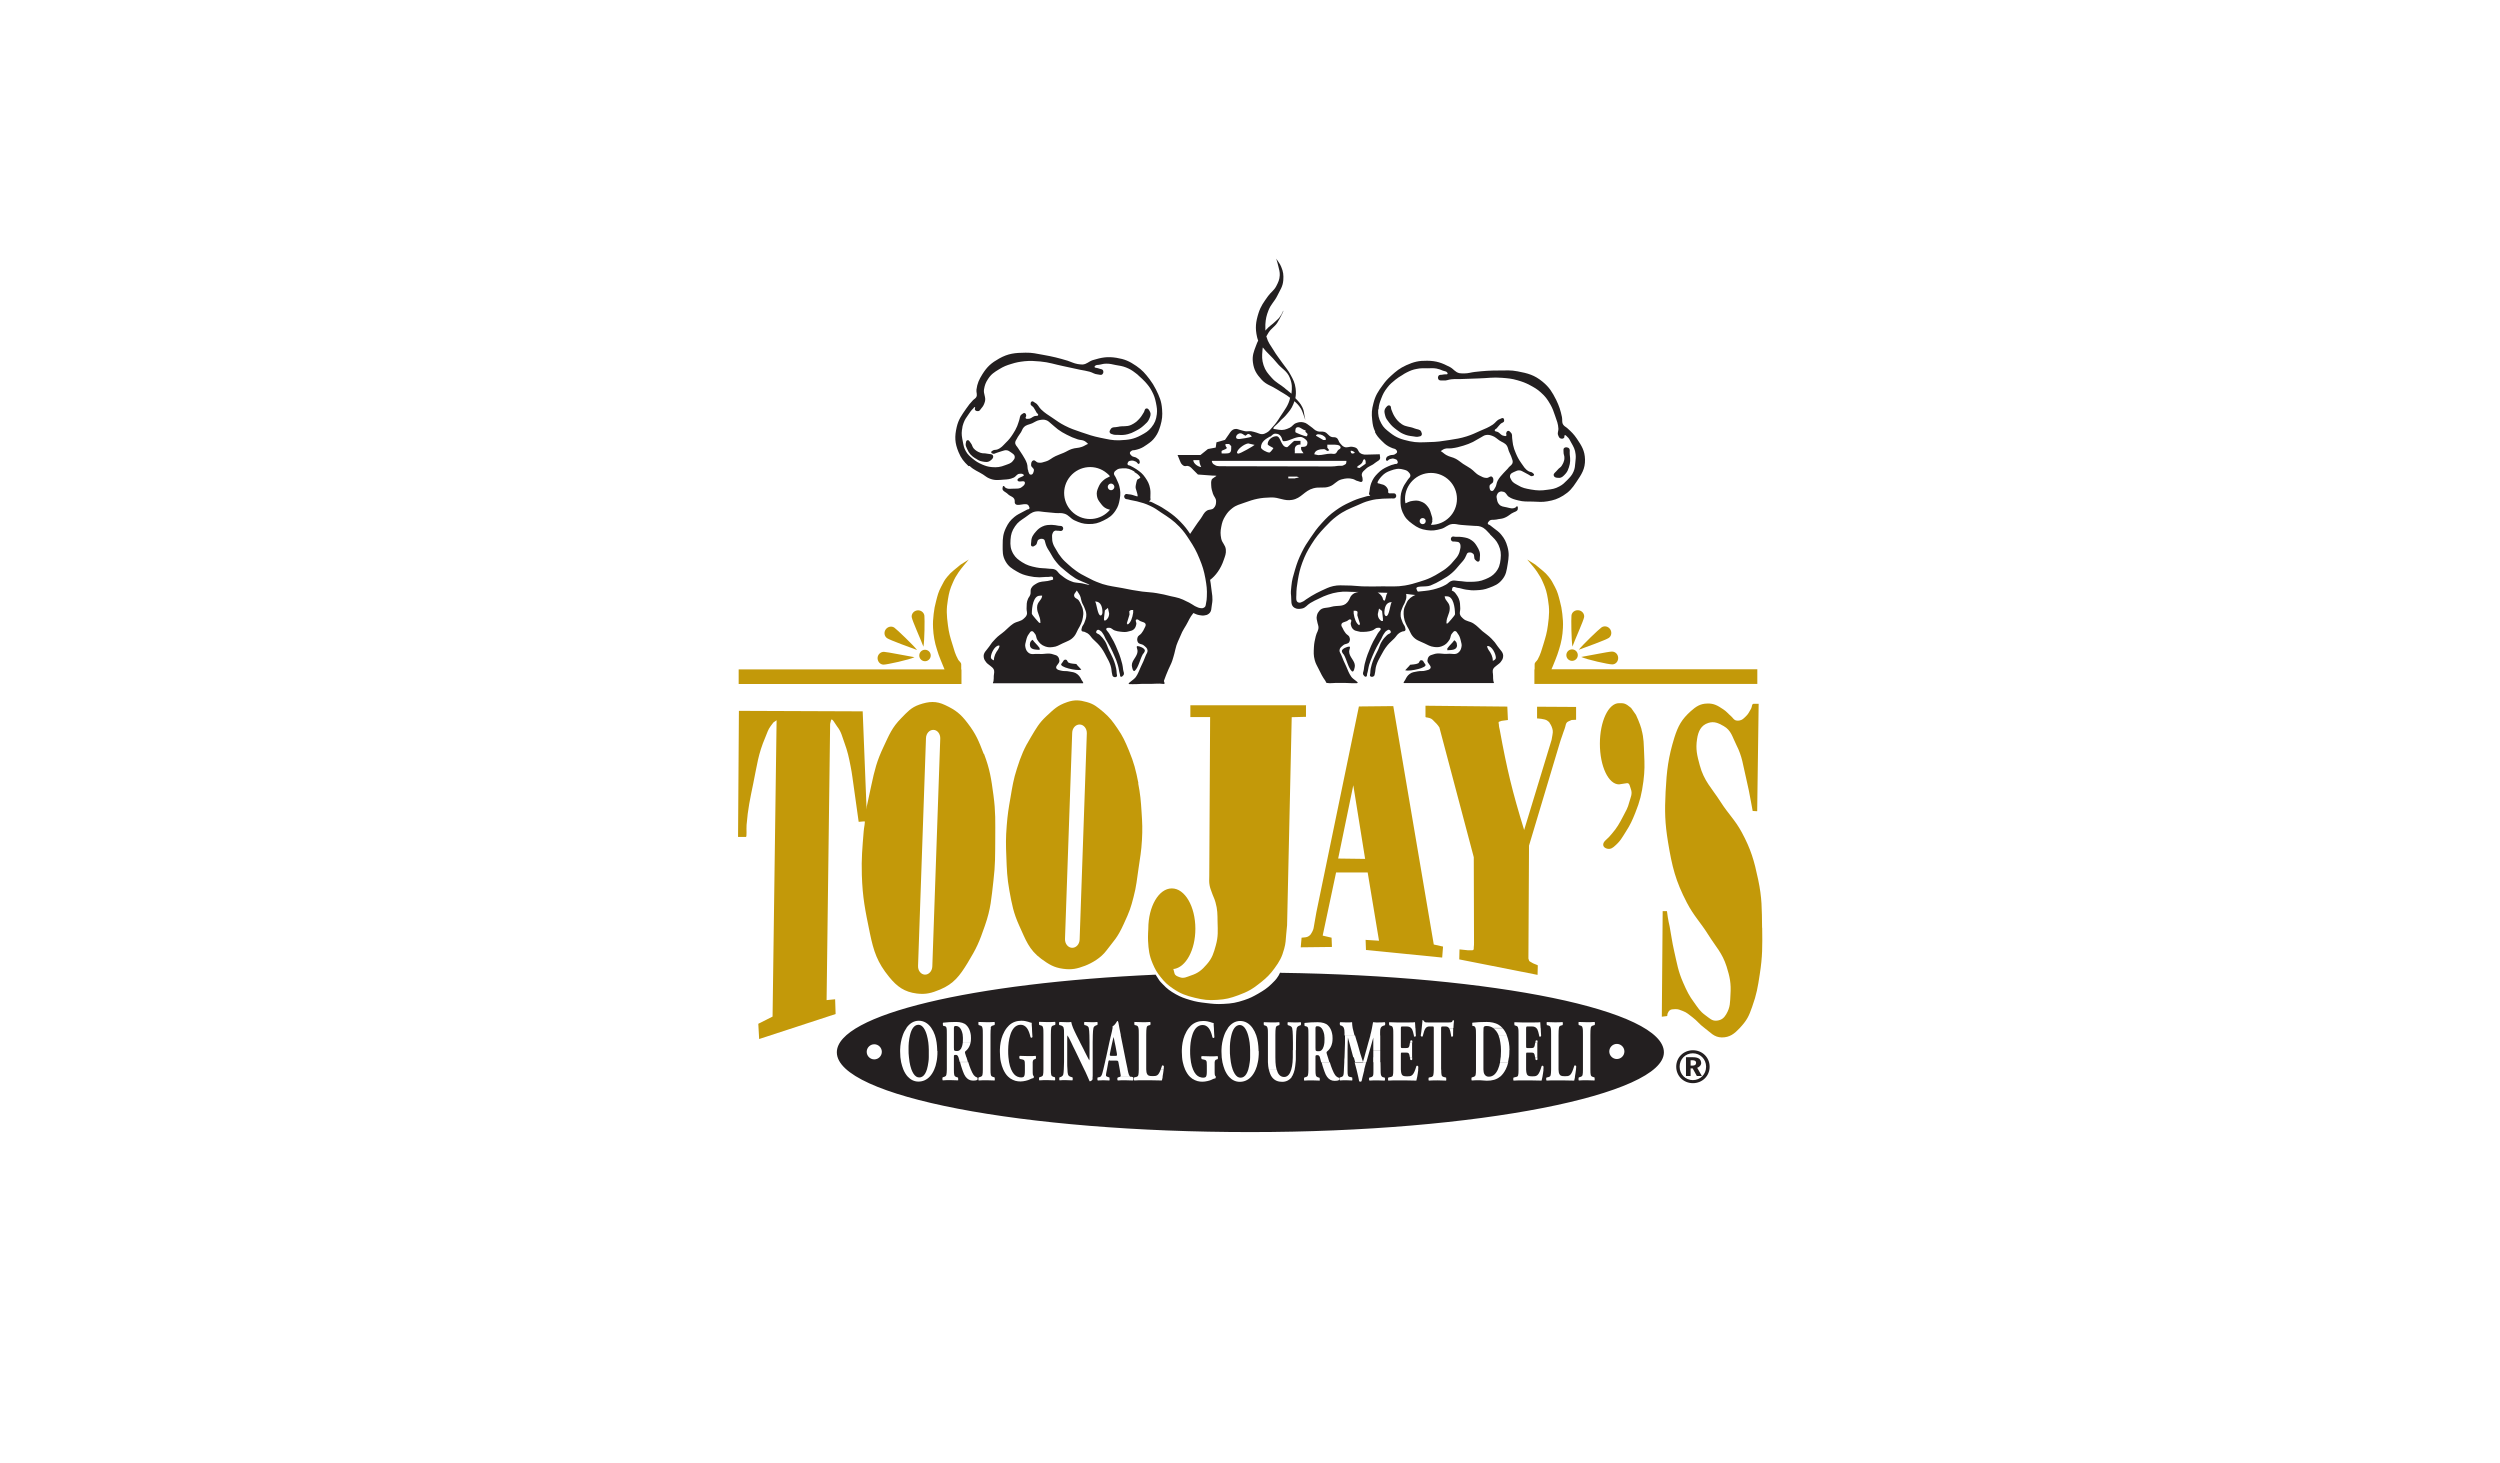
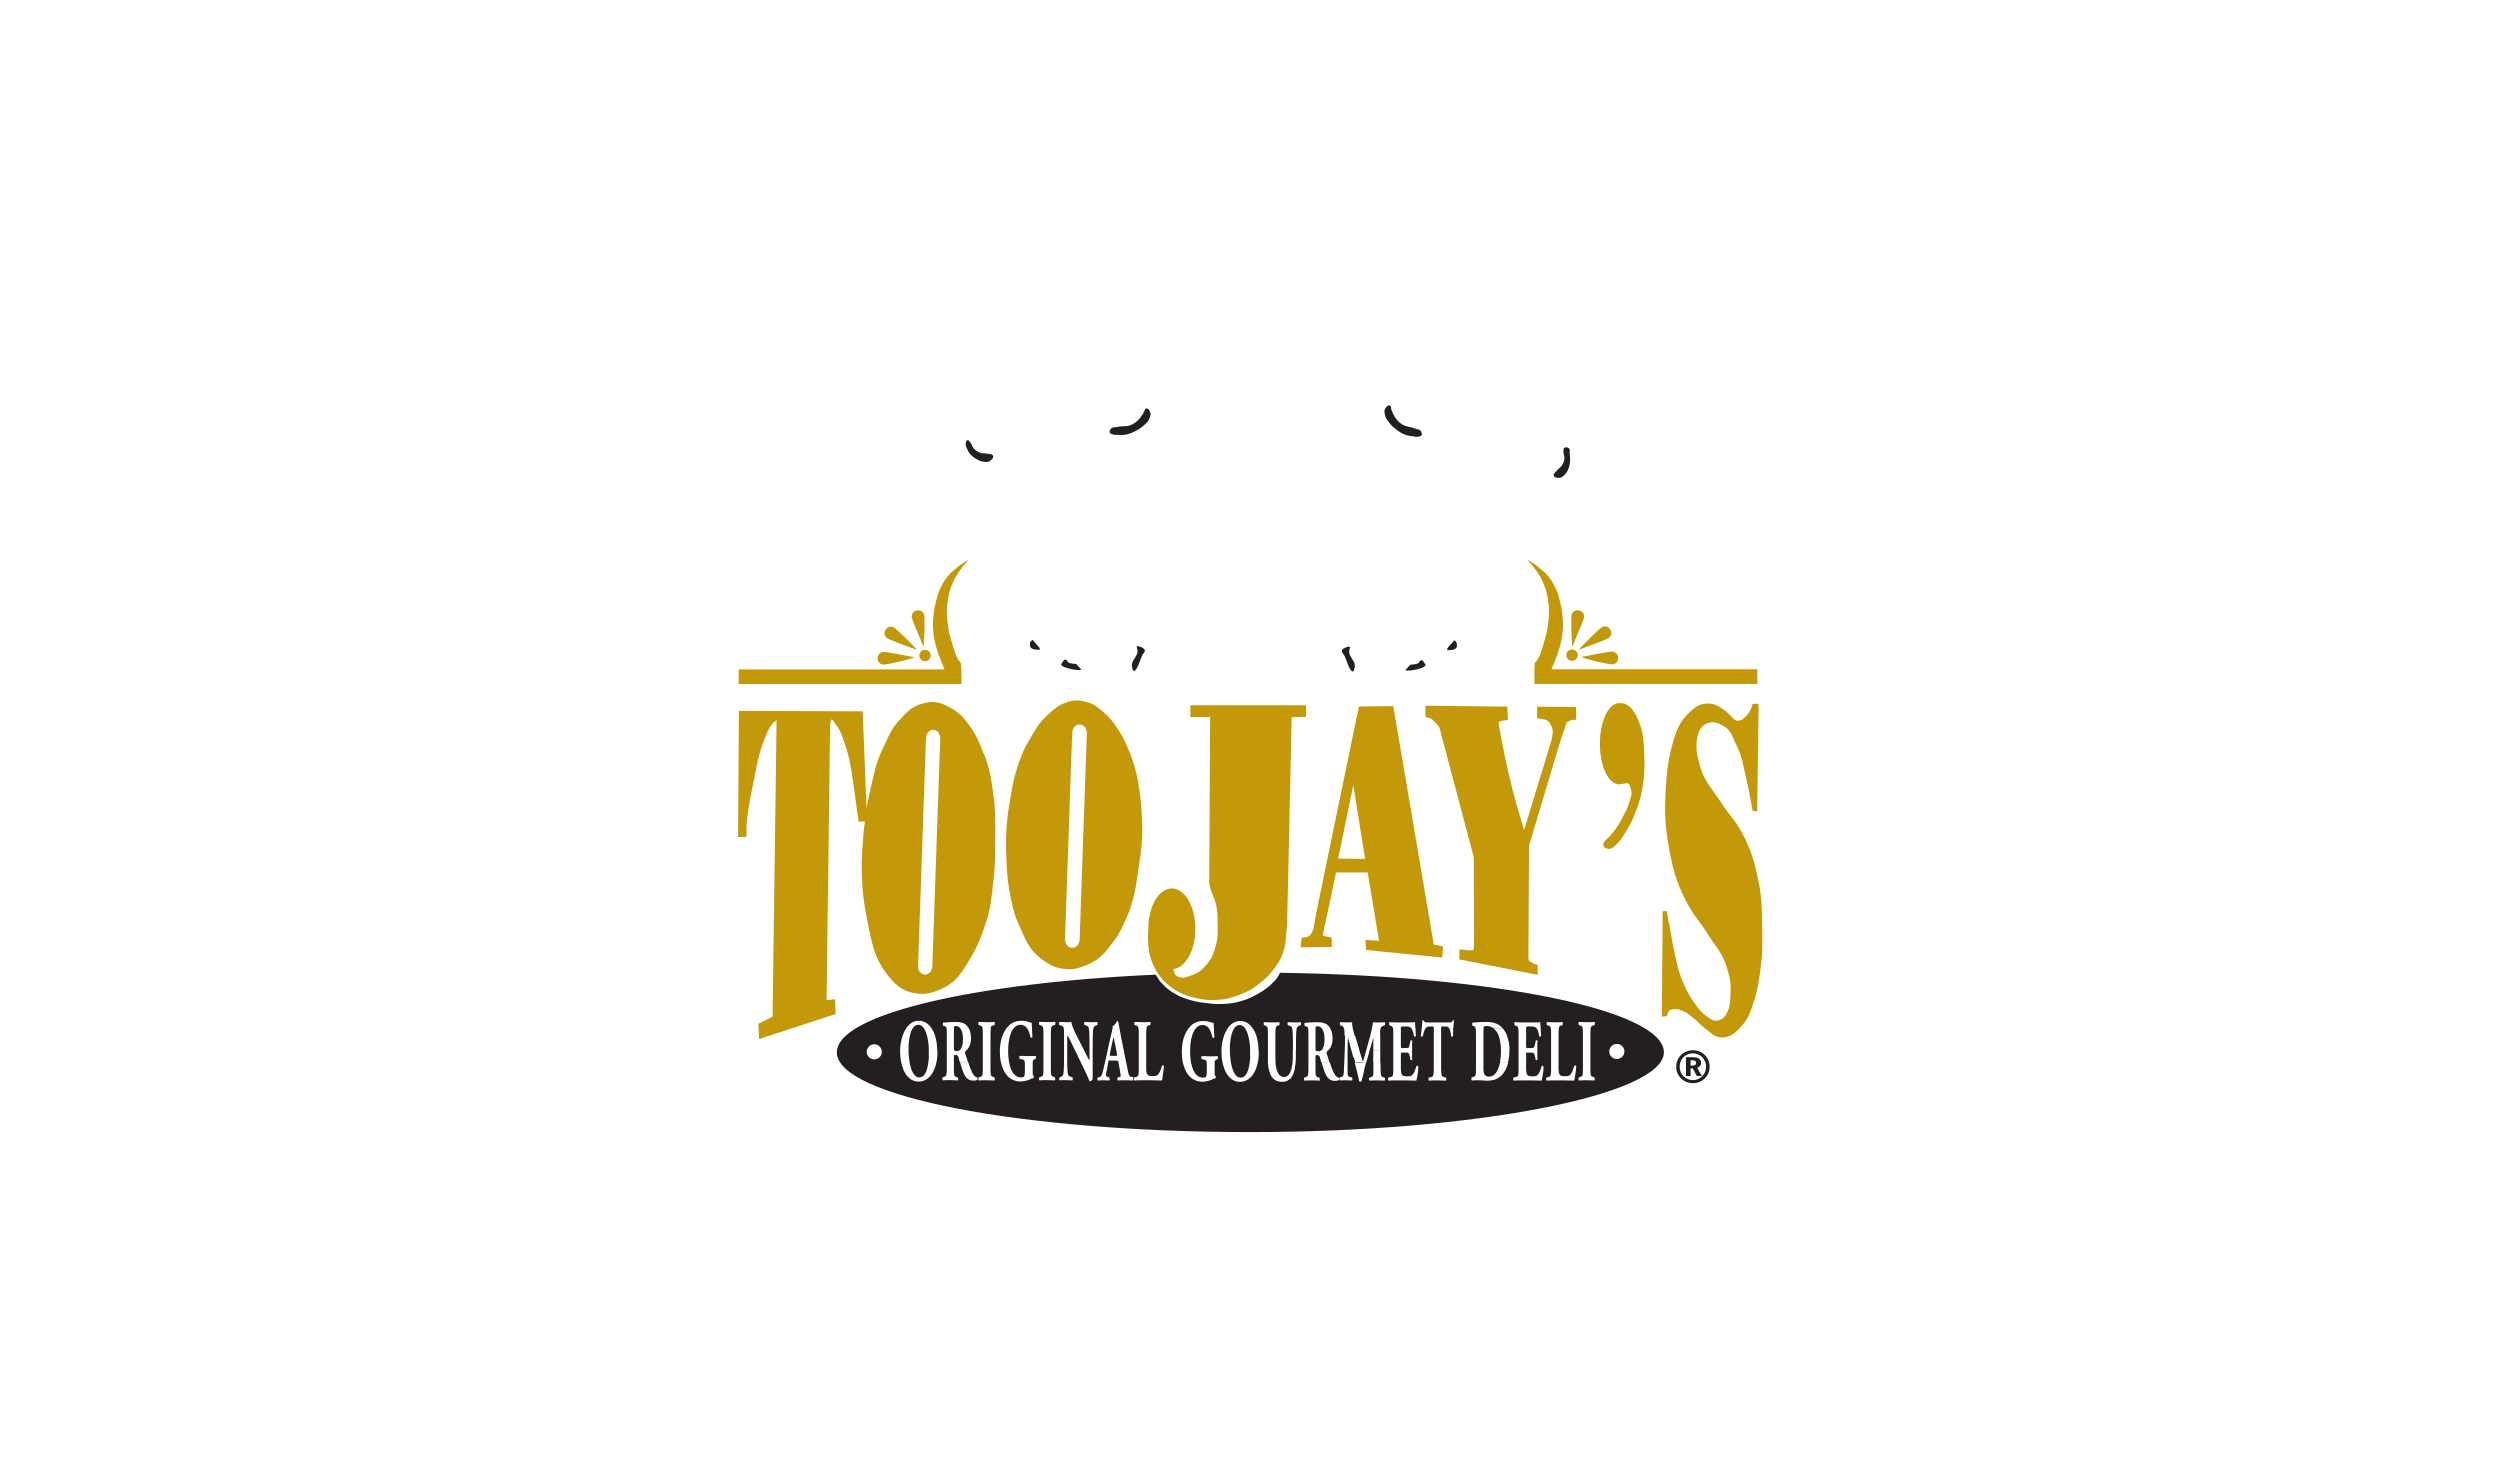
<svg xmlns="http://www.w3.org/2000/svg" id="Layer_1" data-name="Layer 1" width="205" height="120" viewBox="0 0 205 120">
  <defs>
    <style>
      .cls-1 {
        fill: #c39909;
      }

      .cls-2 {
        fill: #231f20;
      }
    </style>
  </defs>
  <g>
    <path class="cls-2" d="m139.49,87.14c0-.12-.05-.23-.14-.31-.1-.08-.24-.14-.58-.14h-.52v1.54h.38v-.62h.17l.34.62h.41l-.38-.67c.16-.06.33-.19.33-.42Zm-.68.24h-.18v-.44h.13c.18,0,.32.04.32.22,0,.14-.1.22-.28.22Z" />
    <path class="cls-2" d="m138.82,86.12h0c-.77,0-1.37.59-1.37,1.35s.6,1.35,1.37,1.35,1.37-.59,1.37-1.35-.6-1.35-1.37-1.35Zm0,2.45c-.62,0-1.09-.48-1.09-1.1s.47-1.1,1.08-1.1h0c.61,0,1.09.48,1.09,1.1s-.47,1.1-1.09,1.1Z" />
-     <path class="cls-2" d="m112.74,35.42c.16.32.3.47.55.72.2.2.31.31.55.45.14.08.23.11.37.17.1.04.18.03.25.1h0c.06.06.11.11.1.2,0,.09-.08.12-.15.17-.15.12-.3.04-.47.12-.11.05-.2.07-.25.17-.04.09-.07.19,0,.25.09.08.16-.09.27-.12.15-.04.25-.08.4-.02.1.03.18.05.22.15.04.08.06.16,0,.22-.05.06-.12.03-.2.05-.23.06-.36.1-.57.2-.35.16-.55.28-.82.55s-.41.46-.55.82c-.1.27-.11.44-.15.72-.01.08-.05.12-.02.2.01.05.13.12.07.12h-.02c-.22,0-.34.07-.55.12-.43.12-.67.21-1.07.4-.48.22-.75.37-1.17.67-.49.35-.74.6-1.15,1.05-.4.44-.59.71-.92,1.2-.31.45-.48.71-.72,1.2-.26.53-.38.85-.55,1.42-.15.52-.25.81-.3,1.35-.03.31-.06.49-.02.8.04.39-.06.77.28.97.21.12.38.1.61.06.31-.06.41-.29.68-.45.27-.16.44-.24.72-.37.29-.14.45-.22.75-.32.3-.1.48-.15.8-.2.56-.09.88-.02,1.45-.02.09,0,.17,0,.24,0-.23.04-.43.1-.6.31-.09.11-.1.2-.17.32-.05.09-.08.14-.15.22-.35.41-.81.22-1.32.37-.38.12-.72.02-.97.32-.11.13-.16.22-.2.37-.07.25,0,.4.05.65.02.11.06.16.07.27.04.32-.15.48-.22.8-.08.35-.13.54-.15.9-.02.42-.04.67.07,1.07.08.3.19.45.32.72.19.39.3.62.55.97.05.07.04.16.12.17.32.05.44,0,.72,0,.1,0,.19,0,.27,0,.16,0,.3,0,.5,0,.2,0,.32.02.52.02.18,0,.31.01.45,0,.27-.02-.3-.3-.45-.52-.21-.3-.27-.51-.42-.85-.17-.36-.26-.56-.4-.92-.06-.16-.17-.25-.15-.42.02-.19.15-.27.3-.4.17-.15.4-.08.5-.27.06-.13.07-.23.02-.37-.05-.18-.21-.2-.32-.35-.12-.15-.17-.25-.25-.42-.05-.1-.11-.16-.1-.27.02-.21.26-.21.45-.3.12-.06.21-.2.32-.12.12.08-.03.23,0,.37.04.18.07.3.2.42.12.12.24.13.4.17.04.01.07.02.1.02.02,0,.05.01.07.02.17.02.32,0,.52-.01.19-.02.3-.04.47-.1.19-.06.25-.22.45-.22.08,0,.13-.02.2.02.16.1-.11.28-.2.45-.13.26-.24.39-.37.65-.14.28-.21.44-.32.72-.11.26-.17.41-.25.67-.11.35-.16.56-.2.92-.02.17-.13.31-.02.45.06.08.13.17.22.12.08-.04.05-.14.07-.22.09-.29.09-.46.17-.75.09-.29.16-.45.27-.72.13-.3.2-.46.35-.75.14-.26.23-.39.37-.65.09-.16.11-.27.22-.42.08-.11.11-.18.22-.25.08-.05.14-.11.22-.07.07.03.11.08.12.15.04.15-.19.16-.3.27-.18.18-.29.29-.42.5-.17.26-.19.44-.32.72-.13.28-.23.43-.35.72-.07.18-.12.29-.17.47-.08.27-.11.42-.12.7,0,.11-.07.2,0,.27.1.1.32.04.35-.1.1-.4.05-.5.15-.8.1-.31.2-.47.35-.75.2-.37.31-.58.57-.9.19-.23.34-.33.55-.55.17-.17.22-.32.42-.45.09-.06.15-.08.25-.12.09-.03.17,0,.22-.07.06-.08.02-.15,0-.25-.03-.17-.14-.24-.2-.4-.1-.26-.19-.42-.17-.7,0-.22.07-.34.15-.55.07-.19.16-.28.22-.47.05-.15.1-.24.1-.4,0-.09,0-.17-.02-.24.29.03.5.07.76.09-.07.03-.15.06-.23.11-.15.09-.24.16-.35.3h-.01c-.08.11-.11.18-.17.31-.11.22-.17.35-.2.6-.02.19,0,.31.02.5.03.21.07.33.15.52.08.19.15.29.25.47.12.22.15.36.3.55.28.35.57.41.97.6.3.14.47.26.8.3.24.03.39.03.62-.05.31-.11.47-.27.65-.55.11-.18.06-.34.2-.5.09-.1.14-.22.27-.2.11.02.13.11.2.2.15.19.19.34.25.57.05.22.11.36.05.57-.04.17-.09.28-.22.4-.25.24-.53.09-.87.12-.47.05-.78-.12-1.22.05-.14.05-.25.06-.35.17-.08.1-.1.18-.12.3-.05.28.41.48.22.7-.1.11-.21.11-.35.15-.25.08-.42.02-.67.07-.27.06-.45.05-.67.22-.18.14-.25.27-.35.47-.05.1-.21.27-.1.27h7.34c.08,0-.02-.12-.02-.2-.02-.16-.02-.24-.02-.4,0-.22-.08-.38.02-.57.07-.12.15-.16.25-.25.13-.12.24-.16.35-.3.11-.14.17-.23.2-.4.07-.39-.23-.57-.45-.9-.17-.26-.28-.4-.5-.62-.26-.27-.46-.38-.75-.62-.28-.24-.41-.42-.72-.62-.32-.21-.6-.16-.87-.42-.1-.1-.17-.15-.22-.27-.09-.2.01-.34,0-.55-.02-.32,0-.51-.12-.8-.05-.12-.09-.19-.17-.3-.09-.13-.14-.21-.27-.3-.05-.03-.1-.05-.14-.07,0-.01.02-.02.02-.04.03-.07,0-.14.05-.2.1-.12.24,0,.4.02.28.03.42.11.7.15.33.05.52.07.85.05.42-.02.66-.05,1.05-.2.45-.17.74-.28,1.05-.65.35-.41.38-.77.47-1.3.09-.55.13-.89-.02-1.42-.12-.42-.24-.66-.52-1-.2-.24-.36-.33-.6-.52-.12-.1-.2-.16-.32-.25-.07-.05-.16-.04-.17-.12-.02-.07.03-.11.07-.17.15-.22.39-.11.65-.17.23-.06.38-.04.6-.12.27-.1.39-.21.62-.37.22-.15.54-.16.52-.42,0-.07.02-.15-.05-.17-.07-.02-.09.07-.15.1-.25.13-.45.04-.72-.02-.26-.06-.45-.05-.62-.25-.11-.13-.14-.23-.17-.4-.03-.14-.06-.24,0-.37.05-.12.1-.2.22-.25.12-.05.2-.03.32,0,.22.06.24.27.42.4.27.18.46.22.77.3.45.12.73.09,1.2.1.47.01.74.06,1.2-.02.53-.09.84-.19,1.3-.47.51-.32.74-.6,1.07-1.1.44-.65.74-1.09.72-1.87-.02-.71-.27-1.11-.67-1.7-.25-.37-.44-.55-.77-.85-.13-.12-.25-.15-.35-.3-.13-.21-.05-.38-.1-.62-.12-.56-.22-.88-.47-1.4-.33-.65-.56-1.04-1.12-1.5-.67-.55-1.2-.69-2.05-.85-.57-.11-.9-.07-1.47-.07-.8,0-1.25.03-2.05.12-.33.04-.52.12-.85.12-.16,0-.25,0-.4-.02-.35-.08-.46-.33-.77-.5-.67-.35-1.11-.51-1.87-.52-.69-.01-1.1.09-1.72.37-.54.25-.81.47-1.25.87-.29.27-.44.43-.67.75-.39.53-.61.86-.77,1.5-.14.52-.16.84-.1,1.37.04.39.08.62.25.97Zm9.25,17.55c.35,0,.67.65.67.97,0,.13-.13.2-.25.25,0-.35-.15-.63-.35-.9,0,0-.2-.32-.07-.32Zm-10.54-1.7c-.25-.15-.38-.52-.45-.97v-.22h.15c.07,0,.15.05.17.1l-.02.27.22.72-.07.1Zm1.95-.35h-.12c-.13-.07-.3-.25-.3-.57l.1-.45.25.2.07.62v.2Zm.05-1.7c-.07-.08-.05-.16-.1-.25-.1-.18-.23-.3-.38-.38.01,0,.02,0,.04,0,.3.01.47.01.76.02-.17.24-.15.79-.31.61Zm.22,1.3c-.1,0-.15-.15-.15-.25,0-.4.1-.9.6-.9-.13.18-.2,1.15-.45,1.15Zm5.64-.15c0,.1-.6.75-.6.75-.17,0-.1.02-.1-.05,0-.52.27-.7.27-1.2s-.37-.55-.42-.97c.07-.02.12,0,.2,0,.52,0,.65.92.65,1.47Zm2.87-6.55c.31.31.52.48.7.87.18.41.22.7.17,1.15-.05.46-.13.75-.42,1.1-.25.29-.47.4-.82.55-.45.19-.74.21-1.22.22-.39.02-.61-.05-1-.07-.2-.01-.33-.07-.52-.02-.23.06-.3.21-.5.32-.38.21-.63.29-1.05.4-.47.12-.85.12-1.22.17-.08,0-.09-.08-.12-.15-.23-.4.7-.18,1.12-.35.36-.15.56-.25.9-.45.35-.2.55-.31.85-.57.29-.25.42-.43.67-.72.16-.19.27-.28.4-.5.05-.09.07-.15.12-.25.04-.07.04-.13.1-.17.06-.05.12-.05.2-.05.11,0,.17.04.25.1.16.13.03.36.17.5.09.08.16.18.27.15.15-.04.1-.22.12-.37.05-.36-.06-.59-.25-.9-.13-.21-.22-.33-.42-.47-.26-.19-.46-.22-.77-.27-.2-.03-.32-.03-.52-.02-.14,0-.25-.07-.35.02-.05.05-.07.08-.07.15,0,.06.01.1.05.15.07.1.18.05.3.07.13.03.23,0,.32.07.09.08.11.16.12.27.01.1,0,.15-.02.25-.04.21-.07.33-.17.52-.1.18-.19.27-.32.42-.2.24-.31.37-.55.57-.23.2-.39.29-.65.45-.27.17-.43.26-.72.4-.36.17-.57.23-.95.35-.45.14-.71.22-1.17.3-.71.12-1.13.06-1.85.07-.65.01-1.02.02-1.67,0-.47-.02-.73-.07-1.2-.07-.46,0-.73-.05-1.17.05-.39.09-.59.21-.95.37-.34.16-.53.26-.85.45-.17.1-.26.17-.42.27-.1.06-.14.12-.25.17-.14.06-.24.14-.39.08-.23-.08-.16-.45-.16-.6,0-.45.04-.75.12-1.22.1-.58.17-.9.37-1.45.23-.61.4-.94.75-1.5.37-.59.62-.89,1.1-1.4.36-.38.56-.59.97-.9.6-.45,1.01-.6,1.7-.9.37-.16.58-.27.97-.37.43-.12.68-.14,1.12-.17.27-.02.43,0,.7-.02.13-.01.24.04.32-.05.05-.05.07-.08.07-.15,0-.06-.01-.1-.05-.15-.08-.11-.21-.05-.35-.07-.09-.01-.16.03-.22-.02-.09-.07,0-.17-.05-.27-.06-.16-.13-.25-.27-.35-.14-.1-.26-.08-.42-.15-.07-.03-.16,0-.17-.07,0,0,0,0,0,0h0s0,0,0,0c-.02-.1.17-.36.35-.55.23-.24.41-.34.72-.45.37-.13.62-.2,1-.1.2.05.34.07.47.22.08.09.14.15.15.27.01.17-.14.23-.22.37-.14.24-.26.35-.37.6-.17.38-.22.63-.22,1.05,0,.4.02.64.17,1,.2.46.42.68.82.97.4.3.68.43,1.17.5.45.07.73.02,1.17-.1.38-.1.53-.36.92-.4.27-.03.43.05.7.07.37.04.58.04.95.07.26.03.43-.01.67.07.37.13.5.35.77.62Zm-4.74-1.09c.05-.24-.03-.39-.1-.62-.07-.24-.12-.38-.27-.57-.17-.22-.31-.33-.57-.42-.24-.09-.4-.08-.65-.05-.15.02-.24.04-.37.1l-.22.1-.02-.03c-.02-.11-.03-.22-.03-.33,0-1.17.95-2.13,2.13-2.13s2.13.95,2.13,2.13-.95,2.13-2.13,2.13c0,0,.09-.17.12-.29h0Zm-.53,0c0,.14-.11.25-.25.25s-.25-.11-.25-.25.11-.25.25-.25.25.11.25.25Zm6.8-4.39c-.15.19-.27.27-.42.45-.2.23-.33.35-.48.62-.12.22-.08.4-.22.6-.08.11-.11.25-.25.25-.17,0-.21-.23-.2-.4.02-.19.27-.19.3-.37.03-.16.03-.31-.1-.4-.14-.09-.25.1-.43.1-.25,0-.38-.09-.6-.2-.32-.16-.43-.37-.72-.57-.23-.16-.37-.22-.6-.37-.24-.16-.35-.28-.6-.42-.29-.16-.51-.15-.8-.32-.19-.11-.25-.2-.45-.32h0c.12-.07.17-.13.3-.18.22-.08.37-.02.6-.05.39-.05.6-.11.97-.22.31-.1.48-.16.77-.3.26-.13.39-.24.65-.37.16-.08.24-.17.42-.2.2-.03.33,0,.52.07.25.09.35.22.57.37.25.17.47.2.63.45.09.15.09.26.15.42.09.24.18.36.25.6.03.12.08.18.07.3-.01.23-.2.3-.35.47Zm-10.67-4.76c.02-.36.09-.56.22-.9.14-.37.25-.58.5-.9.22-.29.39-.42.67-.65.2-.16.33-.24.55-.37.14-.09.22-.15.37-.22h0c.3-.15.49-.23.82-.29.33-.07.53-.05.87-.05.29,0,.46-.03.75.02.21.04.33.09.52.17.15.06.29.04.37.17.01.02.02.03.02.05.04.14-.21.06-.35.1-.16.05-.32-.02-.4.12-.05.1-.05.18,0,.27.08.14.24.08.4.1.26.03.41-.08.67-.1.31-.03.49-.01.8-.02.56-.02.87-.03,1.42-.05.75-.02,1.17-.11,1.92-.05.5.04.79.06,1.27.2.41.12.64.2,1.02.4.37.2.59.32.9.6.36.32.53.55.77.97.2.35.27.57.4.95.14.41.25.64.27,1.07,0,.2-.1.34-.02.52.05.13.09.24.22.27.11.03.21.01.27-.07.05-.06-.02-.16.05-.2.08-.04.13.07.2.12.17.14.21.28.32.47.2.35.33.57.37.97.03.25,0,.4-.02.65-.03.31-.03.49-.15.77-.13.31-.29.46-.52.7-.23.23-.36.37-.65.52-.35.19-.58.22-.97.27-.52.08-.83.07-1.35-.02-.43-.08-.7-.12-1.07-.35-.24-.14-.42-.2-.55-.45-.06-.12-.12-.19-.1-.32.03-.21.21-.26.4-.35.13-.06.21-.1.35-.1.17,0,.25.08.4.15.15.07.22.13.37.2.11.05.18.16.3.12.07-.02.14-.03.15-.1.01-.07-.05-.1-.1-.15-.1-.11-.22-.07-.35-.15-.3-.18-.4-.39-.6-.67-.21-.3-.31-.49-.45-.82-.11-.26-.16-.4-.22-.67-.04-.2-.04-.32-.07-.52-.03-.19.03-.34-.1-.47-.08-.09-.16-.2-.27-.15-.08.03-.1.1-.12.17-.03.08.06.16,0,.22s-.14.01-.22,0c-.21-.04-.27-.19-.45-.3-.11-.06-.29-.03-.27-.15,0-.08.09-.09.15-.15.13-.14.19-.24.32-.37.11-.11.28-.1.3-.25,0-.08,0-.14-.05-.2-.09-.08-.19.01-.3.05-.27.09-.34.29-.57.45-.38.25-.63.34-1.05.52-.42.19-.66.31-1.1.45-.54.17-.86.21-1.42.3-.64.1-1,.16-1.65.17-.62.02-.99.06-1.6-.07-.67-.15-1.08-.27-1.62-.7-.33-.26-.53-.41-.72-.77-.22-.4-.27-.69-.25-1.15Z" />
    <path class="cls-2" d="m119.47,52.9c0-.2-.07-.3-.22-.4h0c-.17.25-.35.37-.57.67v.15c.35-.02.8,0,.8-.42Z" />
    <path class="cls-2" d="m110.63,53.02c-.15,0-.6.17-.6.37,0,.12.17.3.17.3.22.37.35,1.07.65,1.35.17.15.25-.35.25-.45,0-.42-.47-.72-.47-1.17,0-.15.15-.4,0-.4Z" />
    <path class="cls-2" d="m100.85,86.1c0,.18,0,.39.03.6h0c.01.13.03.26.05.4h0c.04.21.08.42.15.6h0c.1.27.23.49.4.6h0c.08.05.16.07.25.07s.17-.02.25-.07h0c.17-.1.29-.31.38-.6h0c.05-.17.09-.38.12-.6h0c.02-.13.03-.26.03-.4,0-.13,0-.27,0-.42,0-.06,0-.12,0-.18h0c0-.21-.02-.41-.04-.6-.03-.22-.07-.42-.12-.6h0s0,0,0,0c-.07-.25-.16-.45-.27-.6h0c-.12-.16-.26-.25-.42-.25-.17,0-.32.09-.44.25h0c-.11.15-.19.35-.25.6h0c-.04.18-.08.38-.1.6h0c-.02.18-.02.37-.02.58v.02h-.69,0s.69,0,.69,0Z" />
    <path class="cls-2" d="m104.97,79.75h0s-.08.16-.08.16c-.03.07-.06.11-.1.17-.16.26-.3.38-.52.6-.38.37-.64.53-1.1.8-.42.24-.67.37-1.12.52-.65.22-1.04.29-1.72.32-.55.03-.87,0-1.42-.07-.52-.06-.82-.1-1.32-.25-.47-.14-.74-.23-1.17-.47-.46-.26-.71-.44-1.07-.82-.13-.14-.22-.21-.32-.37l-.27-.42h.03c-15,.67-26.17,3.27-26.17,6.37,0,3.61,15.18,6.54,33.91,6.54s33.91-3.09,33.91-6.54-13.86-6.28-31.43-6.52Zm-26.02,5.14h.66c0,.08.01.15.01.24,0,.14-.01.26-.03.36h-.64c0-.09.01-.18.01-.29s0-.21-.02-.31Zm-7.26,1.98c-.34,0-.62-.28-.62-.62s.28-.62.62-.62.62.28.62.62-.28.62-.62.62Zm5.18-.69c0,.18,0,.35-.02.51h0c-.01.14-.03.27-.06.4-.04.22-.1.42-.18.6h0c-.1.24-.23.44-.38.6h0c-.25.26-.56.4-.92.4-.33,0-.63-.14-.87-.4h0s0,0,0,0c-.15-.16-.27-.36-.37-.6h0c-.07-.18-.13-.38-.18-.6h0c-.02-.13-.04-.26-.06-.4h0c-.01-.15-.02-.3-.02-.46,0-.05,0-.1,0-.15h0c0-.21.03-.41.06-.6h0s0,0,0,0c.04-.21.09-.41.16-.6h0s0,0,0,0c.08-.23.19-.43.31-.6h.53c-.11.15-.19.35-.25.6h0c-.04.18-.08.38-.1.6h0c-.02.18-.02.37-.02.58v.02h-.69,0s.69,0,.69,0c0,.18,0,.39.03.6h0c.01.13.03.26.05.4h0c.04.21.08.42.15.6h0c.1.27.23.49.4.6h0c.08.05.16.07.25.07s.17-.02.25-.07h0c.17-.1.29-.31.38-.6h0s0,0,0,0h0s0,0,0,0c.05-.17.09-.37.12-.6h0c.02-.13.03-.26.03-.4,0-.13,0-.27,0-.42,0-.06,0-.12,0-.18h0c0-.21-.02-.41-.04-.6-.03-.22-.07-.42-.12-.6h0s0,0,0,0c-.07-.25-.16-.45-.27-.6-.12-.16-.26-.25-.42-.25-.17,0-.32.09-.44.25h0s-.54,0-.54,0c.26-.36.6-.58,1.01-.58s.76.21,1.02.58c.12.17.22.37.3.6h0c.06.18.11.38.14.6.03.19.04.39.05.6h-.69,0s.69,0,.69,0v.09Zm1.69,2.41c-.23-.01-.42-.02-.63-.02s-.41,0-.63.02c-.03-.04-.03-.22,0-.25l.12-.04s.04-.01.06-.02h0s0,0,0,0c.12-.05.15-.15.16-.6v-2.8h0c0-.32,0-.5-.03-.6h0c-.03-.1-.07-.12-.16-.14l-.12-.03s-.04-.22,0-.25c.32-.04.66-.06,1.07-.06.37,0,.68.09.84.26.07.07.13.14.18.23.1.17.16.37.19.6h-.66c-.04-.26-.12-.47-.23-.6h0c-.09-.1-.2-.16-.32-.16-.13,0-.17.01-.18.16h0s0,.12,0,.21v.39h0v1.01c0,.09,0,.15.01.19h-.61,0s.61,0,.61,0c.02.08.09.09.25.09.1,0,.18-.03.24-.09h0s.06-.07.09-.11c.05-.09.11-.24.14-.49h0s.64,0,.64,0c-.06.29-.18.47-.3.6h0s-.09.08-.13.12c-.04.04-.04.08-.02.16.03.11.07.22.1.32h-.65c-.05-.15-.12-.19-.21-.19-.15,0-.16.01-.16.16v.44h0v.6h0c0,.45.03.54.16.6h0s.04.01.06.02l.12.04s.03.21,0,.25Zm.04-1.9h.65c.04.14.08.28.12.4h-.67c-.03-.11-.06-.23-.09-.34,0-.02-.01-.04-.02-.06Zm1.53,1.86c-.07.05-.21.06-.34.06-.26,0-.46-.11-.62-.33h0c-.08-.11-.15-.26-.21-.43-.02-.06-.04-.11-.06-.17h0c-.07-.2-.13-.4-.18-.6h.67c.07.24.14.43.21.6h0c.08.2.16.36.24.47.04.05.08.09.12.12.07.05.13.07.17.08.04.04.04.14.02.19Zm1.12-4.26c-.02.11-.03.29-.03.58v.02h0v2.2h0v.6c0,.46.03.55.16.6.02,0,.04.01.06.02l.12.04s.03.21,0,.25c-.23-.01-.44-.02-.65-.02s-.42,0-.66.02c-.03-.04-.03-.21,0-.25l.12-.04s.04-.01.06-.02h0c.13-.05.16-.14.16-.6v-.6h0v-1h0v-.6h0v-.6h0v-.02c0-.3,0-.47-.03-.58h0c-.03-.14-.08-.17-.2-.2l-.12-.04s-.03-.21,0-.25c.23.01.45.02.66.02s.42,0,.65-.02c.03.04.03.21,0,.25l-.12.04c-.11.03-.17.06-.2.2h0Zm3.68,2.54l-.1.03c-.09.03-.13.07-.15.23h0c0,.07,0,.15,0,.27v.33h0v.07c0,.3,0,.45.09.47,0,0,0,.03,0,.05,0,.05,0,.11-.02.12-.07.02-.19.04-.3.11-.15.08-.52.17-.76.17-.29,0-.54-.05-.85-.25-.06-.04-.12-.09-.18-.15h0s0,0,0,0c-.16-.15-.29-.36-.4-.6h0c-.08-.18-.14-.38-.19-.6h0c-.03-.13-.05-.26-.06-.4-.01-.14-.02-.28-.02-.43,0-.06,0-.12,0-.17h0s0,0,0,0c0-.21.03-.41.06-.6.04-.21.09-.41.17-.6h0c.09-.22.2-.42.34-.6h0c.06-.07.12-.14.18-.2.29-.27.64-.38,1.01-.38.48,0,.72.17.85.17,0,.09,0,.24.02.41h-.43s0,0,0,0h.43c0,.18.02.39.03.6h0s0,.1.01.15c-.02.08-.13.09-.16.01-.01-.06-.02-.11-.04-.16h0c-.07-.26-.16-.46-.27-.6h0,0c-.14-.17-.3-.25-.5-.25-.21,0-.39.09-.54.25h0s0,0,0,0c-.13.15-.24.35-.31.6h0c-.06.18-.1.38-.13.6h-.66,0s.66,0,.66,0c-.02.19-.04.39-.04.6h0v.04c0,.2,0,.39.02.56.01.14.03.28.05.4h0c.04.24.1.43.17.6h0c.07.16.15.3.24.4.09.1.18.16.27.2h-.78s0,0,0,0h.78c.12.05.23.07.32.07.1,0,.17-.02.22-.07.06-.07.08-.21.08-.48v-.45c0-.12,0-.2-.01-.27-.02-.15-.08-.18-.22-.21l-.19-.04s-.04-.08-.04-.14h0s.01-.09.04-.11c.31.01.52.02.73.02s.42,0,.57-.02c.02.02.03.06.03.11h-1.35,0s1.35,0,1.35,0c0,.06,0,.12-.03.14Zm1.6,1.76c-.23-.01-.44-.02-.65-.02s-.42,0-.66.02c-.03-.04-.03-.21,0-.25l.12-.04s.04-.01.06-.02h0s0,0,0,0c.13-.05.16-.14.16-.6v-1h0v-.6h0v-.6h0v-.62c0-.3,0-.47-.03-.58h0c-.03-.14-.08-.17-.2-.2l-.12-.04s-.03-.21,0-.25c.23.01.45.02.66.02s.42,0,.65-.02c.03.04.03.21,0,.25l-.12.04c-.11.03-.17.06-.2.2h0c-.02.11-.03.29-.03.58v.62h0v.6h0v.6h0v.4h0v.6c0,.46.03.55.16.6h0s.04.01.06.02l.12.04s.03.21,0,.25Zm2.82.08s-.07-.16-.17-.39h.41c0,.09,0,.16,0,.22-.03.09-.15.17-.25.17Zm.54-4.59c-.11.04-.18.08-.23.21h0s0,.02,0,.02c-.03.11-.04.31-.05.57h0c0,.18-.01.39-.01.6h0v.6h0v1h0v.6h0c0,.22,0,.43,0,.6h-.42c-.05-.12-.11-.25-.18-.4l-.1-.2h0l-.29-.6h0l-.19-.4-.29-.6-.13-.26c-.06-.13-.11-.24-.16-.34h0c-.15-.31-.25-.5-.31-.58-.02.07-.02.19-.02.46v.12h0v.6h0v.6h0v.4c0,.22,0,.43.02.6h0c0,.18.02.32.04.4.03.12.1.17.18.2h0s.05.02.07.03l.12.03c.03.06.03.21,0,.25-.23-.01-.41-.02-.58-.02-.16,0-.32,0-.48.02-.03-.04-.03-.19,0-.25l.07-.02s.06-.02.08-.03h0c.07-.04.13-.09.16-.2.02-.08.03-.22.04-.4h0c0-.17.02-.38.02-.6h0v-.4h0v-.6h0v-.6h0v-.6c0-.36,0-.47-.03-.56,0-.01,0-.02,0-.04h0c-.03-.1-.1-.17-.24-.21l-.12-.03c-.03-.06-.03-.23.02-.25.2.01.42.02.6.02.15,0,.27,0,.36-.02.02.13.07.29.15.49h-.77s0,0,0,0h.77c.07.17.17.37.28.6h0c.08.17.18.35.28.55l.02.05.31.6h0l.03.07c.11.22.2.39.27.53h0c.05.1.1.19.14.26.02-.06.02-.15.02-.26v-.6h0v-.6h0c0-.21,0-.42-.01-.6,0-.26-.03-.47-.05-.58,0,0,0-.02,0-.02h0c-.04-.13-.13-.17-.24-.21l-.12-.03c-.03-.06-.03-.21,0-.25.23.01.4.02.58.02.16,0,.32,0,.48-.02.03.04.03.19,0,.25l-.08.02Zm1.13,2.87c-.1,0-.12,0-.14.14h0s-.11.6-.11.6h0l-.05.24c-.03.14-.03.2-.03.26,0,.04.02.07.1.1h0s.03.01.05.02l.13.04s.04.22,0,.25c-.15-.01-.32-.01-.51-.02-.15,0-.25.02-.44.02-.05-.04-.04-.19-.01-.25l.12-.02s.06-.01.09-.03h0c.07-.04.13-.13.18-.33.02-.09.04-.18.07-.27h0c.04-.17.08-.37.14-.6h0s0,0,0,0c.02-.09.04-.18.06-.28l.03-.12.13-.6h0l.13-.6h0l.1-.44c.01-.06.03-.11.04-.16h0s0,0,0,0c.06-.26.11-.45.13-.6h.56s0,0,0,0h-.56c0-.05,0-.1,0-.15.21-.08.37-.43.38-.43.06,0,.08.04.1.14.02.12.04.25.08.44h0s0,0,0,0c.03.15.07.32.11.55v.05h0l.12.6h-.61c-.04-.2-.07-.37-.1-.47-.03.11-.07.27-.11.47-.02.1-.04.21-.07.32l-.06.28h0l-.05.26c-.04.19-.02.22.09.22h.38c.1,0,.12-.02.09-.21l-.05-.27h0l-.06-.32c-.02-.1-.04-.19-.06-.28h.61l.12.6h0l.12.6.08.4h0l.12.57s0,.02,0,.03h0c.08.38.12.54.25.6h-.88c.06-.03.07-.07.07-.1,0-.05-.03-.22-.08-.49h0s0,0,0,0l-.11-.6h0c-.02-.13-.06-.14-.21-.14h-.48Zm1.89,1.65c-.21-.01-.45-.02-.67-.02s-.39,0-.58.02c-.05-.04-.06-.19,0-.25l.14-.04s.03,0,.05-.02h0s.88,0,.88,0c0,0,.03,0,.03,0l.16.04s.03.21,0,.25Zm2.43-.3h0c-.02.13-.05.24-.07.3-.23-.01-.64-.02-1-.02h-.58c-.2,0-.41,0-.68.02-.04-.04-.05-.21-.01-.25l.16-.04s.04,0,.06-.02h0c.13-.05.15-.14.16-.6h0v-.6h0s0,0,0,0v-1h0v-.6h0v-.6h0v-.03c0-.29,0-.46-.03-.57h0c-.03-.14-.08-.18-.19-.21l-.13-.03s-.04-.21,0-.25c.22.01.44.02.65.02s.42,0,.64-.02c.03.04.03.21,0,.25l-.11.03c-.11.03-.17.06-.19.21h0c-.02.11-.03.28-.03.57v.03h0v.6h0v.6h0v1h0v.29c0,.12,0,.22,0,.31h0c0,.17.03.3.07.37.06.12.13.18.45.18.34,0,.48-.02.67-.55h.24c-.02.2-.06.42-.09.6Zm.08-.6h0s-.24,0-.24,0c.03-.09.06-.19.1-.3.03-.07.13-.04.16.04,0,.08-.01.17-.02.26Zm4.43-.85l-.1.03c-.09.03-.13.07-.15.23h0c0,.07,0,.15,0,.27v.33h0v.07c0,.3,0,.45.09.47,0,0,0,.03,0,.05h0s0,.11-.02.12c-.07.02-.19.04-.3.11-.15.08-.52.17-.76.17-.29,0-.54-.05-.85-.25-.06-.04-.12-.09-.18-.15h0s0,0,0,0c-.16-.15-.29-.36-.4-.6h0c-.08-.18-.14-.38-.19-.6h0c-.03-.13-.05-.26-.06-.4h0c-.01-.14-.02-.28-.02-.43,0-.06,0-.12,0-.17h0s0,0,0,0c0-.21.03-.41.06-.6.04-.21.09-.41.17-.6h0c.09-.22.2-.42.34-.6h0c.06-.07.12-.14.18-.2.29-.27.64-.38,1.01-.38.48,0,.72.17.85.17,0,.09,0,.24.02.41h-.43s0,0,0,0h.43c0,.18.02.39.03.6h0s0,.1.01.15c-.02.08-.13.09-.16.01-.01-.06-.02-.11-.04-.16h0c-.07-.26-.16-.46-.27-.6h0,0s0,0,0,0c-.14-.17-.3-.25-.5-.25-.21,0-.39.09-.54.25h0s0,0,0,0h0s0,0,0,0c-.13.15-.24.35-.31.6h0c-.06.18-.1.38-.13.6h-.66,0s.66,0,.66,0c-.02.19-.04.39-.04.6h0v.04c0,.2,0,.39.02.56h0c.01.14.03.28.05.4h0c.04.24.1.43.17.6h0c.07.16.15.3.24.4.09.1.18.16.27.2h-.78s0,0,0,0h.78c.12.05.23.07.32.07.1,0,.17-.02.22-.07h0c.06-.07.08-.21.08-.48v-.12h0v-.33c0-.12,0-.2-.01-.27h0s0,0,0,0c-.02-.15-.08-.18-.22-.21l-.19-.04s-.04-.08-.04-.14h0s.01-.09.04-.11c.31.01.52.02.73.02s.42,0,.57-.02c.02.02.03.06.03.11h-1.35,0s1.35,0,1.35,0c0,.06,0,.12-.03.14Zm23.72-1.94h-.68c-.11-.27-.26-.47-.45-.6h0s0,0,0,0h.77c.15.16.27.37.36.6Zm-6.96-1.21s.04-.04.06-.04.04,0,.06.03c0,0,0,.02,0,.02h0,0s0,0,0,0h-.12Zm-4.63,2.6l.06-.2h0,0s0,0,0,0h0l.16-.59s0,0,0,0h0s0,0,0,0c.07-.23.12-.42.17-.6h0s.81,0,.81,0v.6h0c0,.21,0,.41,0,.6h-.57v-.6h0v-.43h0c-.04.14-.08.29-.12.43h0c-.06.2-.11.4-.17.6h0c-.06.2-.11.4-.17.6h-.28c.03-.11.07-.24.11-.4Zm.63.4v-.6h.57c0,.21,0,.41,0,.6h0c0,.14,0,.27,0,.4h-.58v-.4h0Zm-2.7-2.88c.15.01.33.02.54.02.14,0,.27,0,.42-.02,0,.16.02.32.05.49h0,0s0,0,0,0c.04.18.09.38.15.6h-.82v-.24c0-.17-.02-.28-.05-.36h.71s0,0,0,0h-.71c-.04-.12-.12-.17-.22-.21l-.09-.03c-.04-.06-.04-.23.01-.25Zm-1.31,1.09h.66c0,.08.01.15.01.24,0,.14-.01.26-.03.36h-.64c0-.09.01-.18.01-.29s0-.21-.02-.31Zm-5.38,1.29c0,.18,0,.35-.02.51h0c-.01.14-.03.27-.06.4h0c-.04.22-.1.42-.18.6h0c-.1.24-.23.44-.38.6h0s0,0,0,0c0,0,0,0,0,0h0c-.25.26-.56.4-.92.4-.33,0-.63-.14-.87-.4h0c-.15-.16-.27-.36-.37-.6h0c-.07-.18-.13-.38-.18-.6h0c-.02-.13-.04-.26-.06-.4h0c-.01-.15-.02-.3-.02-.46,0-.05,0-.1,0-.15h0c0-.21.03-.41.06-.6h0s0,0,0,0c.04-.21.09-.41.16-.6h0s0,0,0,0c.08-.23.19-.43.31-.6h.53s-.54,0-.54,0c.26-.36.6-.58,1.01-.58s.76.21,1.02.58h0c.12.17.22.37.3.6h0c.06.18.11.38.14.6.03.19.04.39.05.6h-.69,0s.69,0,.69,0v.09Zm.75.91h0c0-.13,0-.26,0-.4h0v-.6h0v-.6h0v-.6h0v-.03c0-.29,0-.46-.03-.57h0c-.03-.14-.08-.18-.19-.21l-.11-.04s-.04-.2,0-.24c.21.01.42.02.63.02s.42,0,.63-.02c.03.04.03.2,0,.24l-.1.03c-.11.04-.17.07-.19.21h0c-.02.11-.03.28-.03.57v.03h0v1.8h-.62s0,0,0,0h.62c0,.13,0,.27.01.4h0c.01.21.04.42.09.6h-.64c-.04-.17-.06-.37-.07-.6Zm1.17,1.6c-.32,0-.62-.09-.85-.4h0,0s0,0,0,0c0,0,0,0,0,0-.11-.15-.18-.35-.24-.6h.64c.09.33.25.57.55.6h-.94s0,0,0,0h.94s.04,0,.06,0c.03,0,.05,0,.08,0h.55c-.19.26-.47.4-.78.4Zm1.12-2.25c0,.08,0,.17,0,.25,0,.14,0,.27-.02.4h0c-.02.21-.04.41-.08.6h0c-.04.18-.1.34-.17.48-.02.04-.05.08-.08.12h-.55c.26-.04.42-.26.52-.6h0c.05-.17.09-.38.11-.6h0s0,0,0,0c.01-.13.02-.26.02-.4,0-.06,0-.12,0-.19v-.41h.25v.35Zm.38-2.39l-.08.03c-.11.04-.18.08-.23.21h0s0,0,0,0c0,0,0,.01,0,.02-.03.1-.04.31-.05.58h0c0,.18-.01.39-.01.6h0v.6h-.25v-.6c0-.21,0-.42-.01-.6h0c0-.26-.03-.47-.05-.58,0,0,0-.02,0-.02h0c-.04-.13-.13-.17-.24-.21l-.12-.04c-.03-.06-.03-.2,0-.24.23.01.4.02.58.02.16,0,.32,0,.48-.02.03.04.03.19,0,.24Zm1.57,4.54c-.23-.01-.42-.02-.63-.02s-.41,0-.63.02c-.03-.04-.03-.22,0-.25l.12-.04s.04-.01.06-.02h0s0,0,0,0h0s0,0,0,0c.13-.05.15-.15.16-.6h0v-.6h0v-2.2h0c0-.32,0-.5-.03-.6h0s0,0,0,0c-.03-.09-.07-.12-.16-.14l-.12-.03s-.04-.22,0-.25c.32-.04.66-.06,1.07-.06.37,0,.68.09.84.26.07.07.13.14.18.23h0c.1.17.16.37.19.6h-.66c-.04-.26-.12-.47-.23-.6h0c-.09-.1-.2-.16-.32-.16-.13,0-.17.01-.18.16h0c0,.05,0,.12,0,.21v.39h0v.6h0v.41c0,.09,0,.15.01.19h-.61,0s.61,0,.61,0c.02.08.09.09.25.09.1,0,.18-.03.24-.09h0s.06-.07.09-.11c.05-.09.11-.24.14-.49h0s.64,0,.64,0c-.06.29-.18.47-.3.6h0s-.09.08-.13.12c-.04.04-.04.08-.02.16.03.11.07.22.1.32h-.65c-.05-.15-.12-.19-.21-.19-.15,0-.16.01-.16.16v.44h0v.6h0c0,.45.03.54.16.6h0s.04.01.06.02l.12.04s.03.21,0,.25Zm.03-1.9h.65c.04.14.08.28.12.4h-.67c-.03-.11-.06-.23-.09-.34,0-.02-.01-.04-.02-.06Zm1.54,1.86c-.07.05-.21.06-.34.06-.26,0-.46-.11-.62-.33h0s0,0,0,0c-.08-.11-.15-.25-.21-.43-.02-.06-.04-.11-.06-.17h0c-.07-.2-.13-.4-.18-.6h.67c.07.24.14.43.21.6h0c.08.2.16.36.24.47.04.05.08.09.12.12h0c.07.05.13.07.17.08.04.04.04.14.02.19Zm1.19-1.86c-.06-.2-.11-.41-.16-.6h0c-.06-.21-.11-.41-.16-.6h0c-.04-.16-.08-.3-.12-.43h0c0,.16-.01.31-.02.43h0c0,.21-.01.39-.01.6h0v.09c0,.15,0,.33,0,.51h0c0,.13,0,.27,0,.4h0c0,.21,0,.42,0,.6h0v.11c0,.34.02.44.17.49h-.65,0s.66,0,.66,0c0,0,.02,0,.03,0l.17.04s.03.22,0,.25c-.16-.01-.35-.02-.51-.02-.14,0-.32,0-.49.02-.06-.03-.06-.22-.02-.25l.08-.02s.06-.02.09-.03h0c.14-.06.15-.15.17-.52,0-.02,0-.05,0-.08h0c0-.16.02-.37.03-.6h0c0-.13,0-.26.02-.4,0-.19.01-.38.02-.58v-.02h0c0-.19.01-.4.02-.6h0c0-.21,0-.42,0-.6h0s.82,0,.82,0c.04.15.09.3.14.47l.04.12h0l.17.6h0l.08.29c.02.06.06.18.1.31h0c.05.15.1.3.13.4h-.65c-.04-.13-.07-.27-.11-.4h0Zm.91,1c-.05.2-.1.4-.15.6h0c-.03.11-.05.22-.08.34-.02.03-.05.05-.09.05-.04,0-.09-.01-.11-.04-.02-.1-.04-.22-.07-.34h0c-.04-.18-.09-.38-.14-.6h0c-.05-.19-.1-.39-.16-.6h0,0s0,0,0,0h.65s0,.01,0,.02c0,0,0-.02,0-.02h.29c-.05.2-.11.4-.16.6h0Zm.16-.6h-.29c.03-.1.07-.23.12-.4h0s.28,0,.28,0c-.04.13-.07.27-.11.4Zm1.5,1.5c-.2-.01-.38-.02-.6-.02-.2,0-.43,0-.64.02-.05-.04-.06-.2-.01-.25l.13-.03s.05-.02.07-.03h0c.13-.06.13-.16.13-.54v-.06h0v-.6h.58c0,.2,0,.4.01.6h-.59,0s.59,0,.59,0c0,.03,0,.06,0,.09,0,.28.02.44.13.51h0s.04.02.06.03l.14.03c.04.06.04.22,0,.25Zm.03-4.54l-.13.04c-.11.04-.18.08-.23.2h0c-.03.07-.04.17-.04.32v.28h-.81c.06-.21.1-.4.14-.6h0c.03-.15.06-.31.09-.49.2.03.33.02.46.02.14,0,.34,0,.5-.02.05.04.05.18.01.25Zm2.73,3.63c-.02.2-.06.42-.09.6h0c-.03.13-.05.24-.07.31-.23-.01-.64-.02-1-.02h-.56c-.21,0-.42,0-.74.02-.03-.04-.03-.22,0-.25l.2-.05s.02,0,.02,0h0s0,0,0,0h0s0,0,0,0c.16-.04.19-.11.19-.6h0v-.6h0v-.4h0v-.6h0v-.6h0v-.6h0v-.04c0-.28,0-.45-.03-.56h0c-.03-.14-.08-.17-.19-.2l-.11-.04s-.04-.21,0-.25c.2.01.41.02.62.02h.91c.28,0,.52,0,.58-.02,0,.06.01.25.03.49h-.35,0s.36,0,.36,0c0,.18.02.39.03.6h0v.03c-.02.08-.12.09-.16.03,0-.02,0-.04,0-.06h0s0,0,0,0c-.05-.23-.1-.42-.15-.51-.02-.03-.04-.06-.07-.09h0c-.08-.09-.2-.14-.36-.14h-.35c-.11,0-.13,0-.14.14h0v.6h0v.6h0v.21c0,.2,0,.22.12.22h.3c.23,0,.27-.05.32-.4v-.03h.18c0,.19,0,.39,0,.6h0v.02c0,.2,0,.4,0,.58h-.18c-.05-.34-.09-.4-.32-.4h-.3c-.12,0-.12,0-.12.22v.17h0v.4h0v.28c0,.12,0,.23,0,.32h0c0,.16.03.29.06.37.06.13.13.19.45.19s.48-.02.67-.55h0c.03-.08.06-.17.09-.28.03-.08.14-.05.16.04,0,.08,0,.16-.02.24h0Zm-.5-2.2h0s-.17,0-.17,0l.02-.15c.03-.06.14-.06.16,0,0,.05,0,.1,0,.15Zm0,1.38c-.02.07-.13.07-.16,0l-.02-.18h0s.18,0,.18,0c0,.06,0,.12,0,.18Zm3-2.57h.36c-.01.2-.01.41-.01.6h0v.04c-.02.07-.14.08-.16.02,0-.02,0-.04,0-.06h0c-.04-.25-.08-.47-.17-.6h0c-.06-.09-.15-.14-.27-.14h-.26c-.09,0-.11.02-.12.13h-.62s.62,0,.62,0v.6h0v.6h0v.6h0v.6h0v.4h0v.6h-.61s.62,0,.62,0c0,.46.03.55.16.6h.01s.04.01.06.02l.17.04s.03.21,0,.25c-.28-.01-.5-.02-.69-.02-.21,0-.43,0-.73.02-.03-.04-.03-.21,0-.25l.19-.04s.04,0,.06-.02h0c.12-.05.15-.14.16-.6h0v-.6h0v-.4h0v-.6h0v-1.2h0v-.6h0,0s0,0,0,0c0-.11-.02-.13-.1-.13h-.27c-.13,0-.22.05-.29.13h-.32s.32,0,.32,0c-.1.12-.16.32-.23.6,0,.03-.01.05-.02.08-.05.04-.13.03-.16-.06,0,0,0-.01,0-.01h0c.04-.21.06-.42.08-.6h0c.03-.24.04-.44.06-.6h0s.13,0,.13,0c.02.11.05.13.36.13h1.6c.26,0,.34,0,.38-.13h0s0-.02,0-.03c.02-.01.03-.02.06-.02.02,0,.05.02.06.04h0s0,0,0,0c-.02.13-.04.35-.05.6h-.35,0Zm4.66,3.39c-.12.24-.27.44-.45.59,0,0-.01,0-.01,0h0c-.29.24-.64.33-1.08.33-.2,0-.42-.04-.57-.04-.21,0-.43,0-.67.02-.03-.04-.03-.22,0-.25l.13-.04s.04-.01.06-.02h0c.13-.05.16-.14.16-.6h0v-.6h0v-.4h0v-.6h0v-.6h0v-.6h0c0-.31,0-.49-.04-.6h0s0,0,0,0c-.03-.1-.08-.14-.17-.16h-.08s-.04-.26,0-.27c.36-.04.7-.06,1.16-.06.35,0,.71.06,1,.24.11.07.21.15.3.25h-.77c-.15-.1-.33-.16-.54-.16-.12,0-.2.04-.22.09,0,.02-.01.04-.02.06h0c-.01.07-.01.19-.01.36v.25h0v.6h0v.6h0v.6h0v.4h0v.18c0,.16,0,.3,0,.42h0c0,.17.03.3.08.39.08.14.2.21.36.21.35,0,.59-.24.75-.6h0c.08-.18.14-.38.18-.6h0s.67,0,.67,0c-.05.22-.12.42-.21.6h0Zm.21-.6h-.67c.02-.13.04-.26.05-.4h.68c-.02.14-.04.27-.07.4Zm.1-1v.04c0,.2-.01.38-.03.56h-.68c.01-.16.02-.33.02-.49v-.11h0s0,0,0,0c0-.21-.02-.41-.05-.6h0c-.03-.22-.08-.43-.15-.6h0,0s0,0,0,0h.68c.07.18.13.39.17.6h0c.03.19.05.39.05.6h0Zm2.8,1.6c-.02.2-.06.42-.09.6h0c-.03.13-.05.24-.07.31-.23-.01-.64-.02-1-.02h-.56c-.21,0-.42,0-.74.02-.03-.04-.03-.22,0-.25l.2-.05s.02,0,.02,0h0s0,0,0,0h0s0,0,0,0c.16-.04.19-.11.19-.6h0v-.6h0v-1h0v-.6h0v-.6h0v-.04c0-.28,0-.45-.03-.56h0c-.03-.14-.08-.17-.19-.2l-.11-.04s-.04-.21,0-.25c.2.01.41.02.62.02h.91c.28,0,.52,0,.58-.02,0,.06.01.25.03.49h-.35,0s.36,0,.36,0c0,.18.02.39.03.6h0v.03c-.02.08-.12.09-.16.03,0-.02,0-.04,0-.06h0s0,0,0,0c-.05-.23-.1-.42-.15-.51-.02-.03-.04-.06-.07-.09h0c-.08-.09-.2-.14-.36-.14h-.35c-.11,0-.13,0-.14.14h0v.6h0v.6h0v.21c0,.2,0,.22.12.22h.3c.22,0,.27-.05.32-.4v-.03h.18c0,.19,0,.39,0,.6h0v.02c0,.2,0,.4,0,.58h-.18c-.05-.34-.09-.4-.32-.4h-.3c-.12,0-.12,0-.12.22v.17h0v.4h0v.28c0,.12,0,.23,0,.32h0c0,.16.03.29.06.37.06.13.13.19.45.19s.48-.02.67-.55h0c.03-.08.06-.17.09-.28.03-.08.14-.05.16.04,0,.08,0,.16-.02.24h0Zm-.68-1h.18c0,.06,0,.12,0,.18-.02.07-.13.07-.16,0l-.02-.18h0s0,0,0,0Zm.18-1.2h0s-.17,0-.17,0l.02-.15c.03-.06.14-.06.16,0,0,.05,0,.1,0,.15Zm3.08,2.8c-.02.13-.05.24-.07.31-.23-.01-.64-.02-1-.02h-.58c-.2,0-.41,0-.68.02-.04-.04-.05-.21-.01-.25l.16-.04s.04,0,.06-.02h0c.13-.05.15-.14.16-.6h0v-.6h0s0,0,0,0v-.4h0v-.6h0v-.6h0v-.6h0v-.03c0-.29,0-.46-.03-.57h0c-.03-.14-.08-.18-.19-.21l-.13-.03s-.04-.21,0-.25c.22.01.44.02.65.02s.42,0,.64-.02c.03.04.03.21,0,.25l-.11.03c-.11.03-.17.06-.19.21h0c-.02.11-.03.28-.03.57v.03h0v.6h0v.6h0v.6h0v.4h0v.29c0,.12,0,.22,0,.31h0c0,.17.03.3.07.37.06.12.13.18.45.18.34,0,.48-.02.67-.55h.24c-.02.2-.06.42-.09.6h0Zm.08-.6h0s-.24,0-.24,0c.03-.09.06-.19.1-.3.03-.07.13-.04.16.04,0,.08-.01.17-.02.26Zm1.54.9c-.23-.01-.44-.02-.65-.02s-.42,0-.66.02c-.03-.04-.03-.21,0-.25l.12-.04s.04-.01.06-.02h0s0,0,0,0c.13-.05.16-.14.16-.6h0v-.6h0v-.4h0v-.6h0v-.6h0v-.6h0v-.02c0-.3,0-.47-.03-.58h0c-.03-.14-.08-.17-.2-.2l-.12-.04s-.03-.21,0-.25c.23.01.45.02.66.02s.42,0,.65-.02c.03.04.03.21,0,.25l-.12.04c-.11.03-.17.06-.2.2h0c-.02.11-.03.29-.03.58v.02h0v.6h0v.6h0v.6h0v.4h0v.6h0c0,.46.03.55.16.6h0s.04.01.06.02l.12.04s.03.21,0,.25Zm1.81-1.76c-.34,0-.62-.28-.62-.62s.28-.62.62-.62.62.28.62.62-.28.62-.62.62Z" />
    <path class="cls-2" d="m115.25,54.97c.36.1,1.87-.22,1.62-.5-.13-.15-.16-.36-.35-.33-.13.01-.13.2-.23.25-.19.1-.55.1-.66.12h0c0,.05-.44.45-.39.46Z" />
    <path class="cls-2" d="m84.67,52.46c-.15.1-.22.2-.22.4,0,.43.45.4.8.43v-.15c-.22-.3-.4-.43-.57-.67h0Z" />
    <path class="cls-2" d="m93.06,55c.3-.28.43-.97.65-1.35,0,0,.17-.18.17-.3,0-.2-.45-.37-.6-.37h0c-.15,0,0,.25,0,.4,0,.45-.47.75-.47,1.17,0,.1.08.6.25.45Z" />
    <path class="cls-2" d="m87.62,54.34c-.09-.05-.09-.23-.23-.25-.19-.02-.21.19-.35.33-.25.28,1.26.61,1.62.5.05-.01-.4-.41-.39-.47h0c-.11-.02-.47-.02-.66-.12Z" />
    <path class="cls-2" d="m113.58,34.07c.06.25.17.37.32.57.21.28.37.41.65.62.19.14.31.23.52.32.29.13.48.16.8.2.18.02.3.07.47.02.09-.02.17-.02.22-.1.07-.1.02-.19-.02-.3,0,0,0-.02-.01-.02-.1-.19-.32-.16-.54-.25-.4-.17-.69-.11-1.05-.35-.28-.2-.42-.36-.6-.65-.12-.2-.16-.33-.25-.55-.05-.13,0-.26-.12-.32-.15-.08-.28.09-.37.22h0c-.11.17-.08.32-.04.5,0,.02.01.05.02.07Z" />
    <path class="cls-2" d="m127.81,39.19c.26,0,.4-.16.57-.35.15-.17.2-.31.27-.52.13-.39.12-.64.07-1.05-.03-.22.07-.45-.12-.55h0s-.08-.03-.12-.04c-.07-.01-.14,0-.2.04-.11.08-.07.21-.07.35-.01.2.09.3.07.5,0,.14-.04.26-.08.36-.04.08-.08.17-.14.26-.04.07-.09.11-.14.15-.08.07-.16.12-.23.22-.1.13-.26.23-.29.35,0,.04,0,.08.02.12.08.15.23.15.4.15Z" />
-     <path class="cls-2" d="m79.51,38.21c.37.35.67.43,1.1.7.19.12.28.22.49.31.43.19.73.15,1.2.11.32-.02.52-.03.81-.16.21-.09.26-.3.49-.32.13-.01.22-.02.32.06.21.17-.57.23-.48.48.08.23.57-.07.6.18.02.17-.11.26-.24.36-.2.17-.4.13-.66.14-.28,0-.49.07-.72-.1-.06-.04-.06-.14-.13-.12-.07.01-.06.09-.08.16-.06.26.26.32.44.51.2.2.48.2.55.48.02.08,0,.14.01.22.1.46,1-.15,1.16.29.03.07.07.12.04.19-.03.08-.12.05-.19.09-.14.07-.22.11-.36.19-.27.15-.44.21-.68.41-.34.28-.5.5-.69.89-.24.5-.27.84-.27,1.4,0,.54-.03.89.24,1.36.24.42.51.58.92.82.36.21.59.29,1,.38.32.07.51.09.84.1.28,0,.44-.04.72-.03.16,0,.32-.09.4.04.03.06,0,.11.01.18-.14.04-.28.08-.44.11-.35.06-.59.02-.9.2-.2.12-.34.19-.45.4-.1.19,0,.35-.09.56-.05.13-.12.18-.17.3-.13.29-.11.48-.12.8-.01.21.09.35,0,.55-.06.13-.13.18-.22.27-.27.26-.56.22-.87.42-.31.21-.44.38-.72.62-.29.25-.49.35-.75.63-.22.22-.33.36-.5.62-.22.33-.52.51-.45.9.03.17.09.26.2.4.11.14.22.18.35.3.1.09.18.13.25.25.11.2.03.35.02.57,0,.16,0,.24-.02.4,0,.08-.1.2-.02.2h7.34c.05,0,.04-.04.02-.09-.03-.06-.09-.13-.12-.18-.1-.21-.17-.33-.35-.48-.22-.17-.4-.17-.67-.22-.26-.06-.42,0-.67-.07-.14-.04-.25-.04-.35-.15-.19-.22.28-.42.22-.7-.02-.12-.04-.2-.12-.3-.1-.12-.21-.12-.35-.17-.45-.17-.75,0-1.22-.05-.34-.03-.62.11-.87-.12-.13-.12-.18-.23-.22-.4-.06-.22,0-.36.05-.57.06-.24.1-.38.25-.57.07-.09.09-.18.2-.2.13-.02.19.1.27.2.14.16.09.32.2.5.18.28.34.44.65.55.23.08.38.08.62.05.33-.03.5-.16.8-.3.4-.19.69-.25.97-.6.15-.19.18-.33.3-.55.1-.18.17-.28.25-.47.08-.2.12-.31.15-.52.03-.19.05-.31.02-.5-.03-.25-.09-.38-.2-.6-.06-.12-.09-.19-.17-.3h0c-.11-.14-.28-.14-.35-.3-.09-.2.11-.33.2-.5.1.17.25.34.31.55.04.16.05.25.1.4.07.19.15.28.22.47.08.21.14.33.15.55.01.28-.07.44-.17.7-.06.16-.17.23-.2.4-.02.1-.06.17,0,.25.05.07.14.04.22.07.1.04.16.07.25.12.2.13.26.28.42.45.21.22.36.32.55.55.27.32.38.53.57.9.15.28.25.44.35.75.1.3.05.4.15.8.03.14.25.2.35.1.07-.08,0-.17,0-.28-.01-.28-.05-.43-.12-.7-.05-.19-.1-.29-.17-.48-.12-.29-.22-.44-.35-.72-.13-.28-.16-.47-.32-.73-.14-.21-.24-.32-.42-.5-.11-.11-.34-.12-.3-.27.02-.07.05-.12.12-.15.09-.03.14.03.22.07.11.07.15.14.22.25.11.15.13.26.22.43.14.26.24.39.37.65.15.29.22.45.35.75.12.28.19.43.27.72.09.29.09.46.17.75.03.09,0,.19.07.22.09.04.16-.05.22-.12.11-.14,0-.28-.02-.45-.04-.37-.09-.57-.2-.92-.08-.27-.14-.41-.25-.67-.12-.29-.18-.45-.32-.72-.13-.26-.24-.39-.37-.65-.09-.17-.36-.35-.2-.45.07-.04.12-.03.2-.03.2,0,.26.16.45.22.18.06.29.08.47.1.27.03.44.05.7-.03.16-.04.28-.06.4-.17.13-.12.16-.24.2-.42.03-.14-.12-.3,0-.37.11-.07.2.06.32.12.19.09.43.09.45.3,0,.11-.05.17-.1.28-.08.17-.13.27-.25.42-.11.15-.27.17-.32.35-.04.14-.04.24.02.37.1.2.33.13.5.28.15.13.28.21.3.4.02.18-.09.26-.15.43-.14.37-.23.57-.4.92-.16.34-.21.55-.42.85-.11.15-.38.32-.51.44-.08.07-.11.12,0,.13.14.01.35,0,.57,0,.16,0,.26-.02.42-.02.3-.01.47,0,.77,0,.38,0,.57-.05.97,0,.29.04.06-.17.1-.27.13-.36.21-.56.36-.91.12-.29.22-.43.32-.73.08-.22.1-.36.17-.58.07-.26.09-.42.17-.67.08-.24.15-.37.25-.6.08-.2.13-.31.22-.5.11-.22.2-.34.32-.55.23-.39.28-.61.6-1,0,0,0,0,0,0,.15.06.28.14.48.17.15.02.24.05.39.03.16-.02.26-.04.39-.14.25-.19.2-.46.26-.77.1-.53,0-.84-.06-1.38-.03-.24-.05-.44-.09-.63.44-.32.88-.91,1.12-1.64.11-.32.2-.51.17-.84-.03-.38-.3-.53-.38-.9-.07-.37-.07-.59,0-.95.07-.38.14-.6.35-.93.17-.27.3-.41.55-.61.34-.27.61-.31,1.01-.46.81-.3,1.31-.41,2.17-.43.68-.02,1.07.32,1.74.2.76-.13.99-.75,1.74-.95.51-.14.84.03,1.33-.15.42-.15.55-.47.98-.58.35-.09.58-.12.93-.03.17.05.24.14.41.17.13.03.26.13.35.03.06-.07.03-.14.03-.23,0-.15-.09-.23-.06-.38.04-.2.18-.26.32-.41.25-.25.49-.26.75-.49.19-.16.46-.22.43-.46l-.03-.26-1.13.03c-.1,0-.16,0-.26-.03-.08-.02-.13-.04-.2-.09-.19-.11-.16-.33-.35-.43-.1-.06-.17-.06-.29-.09-.27-.05-.45.12-.7,0-.15-.07-.21-.17-.32-.29-.15-.16-.12-.36-.32-.46-.13-.07-.23-.01-.38-.06-.26-.08-.32-.32-.58-.41-.22-.07-.37.02-.58-.06-.25-.08-.33-.24-.55-.38-.23-.15-.34-.3-.61-.35-.22-.04-.37-.02-.58.06-.24.08-.3.27-.52.38-.32.15-.55.23-.9.17l-.38-.06c-.27-.04.23-.37.41-.58.18-.22.33-.3.52-.52.29-.34.47-.54.64-.95.03-.08.06-.16.08-.23.21.18.36.33.53.6.19.3.42,1.19.35.84-.13-.6-.07-.61-.23-.95-.16-.33-.33-.49-.57-.74.05-.25.06-.5.02-.81-.06-.45-.19-.7-.41-1.1-.2-.39-.39-.57-.64-.93-.3-.44-.51-.67-.78-1.13-.24-.39-.43-.6-.55-1.04,0-.02-.01-.04-.02-.06.06-.1.12-.21.19-.32.22-.34.47-.44.7-.78.23-.34.67-1.27.46-.93h0c-.08.14-.09.24-.2.36-.11.21-.24.28-.41.45-.28.28-.49.37-.75.67-.02.03-.04.05-.07.08,0-.15,0-.31,0-.51.03-.46.09-.73.26-1.16.2-.51.48-.7.72-1.19.23-.48.45-.74.49-1.27.03-.43,0-.7-.17-1.1-.11-.28-.25-.41-.41-.67.06.21.12.37.17.61.07.29.13.46.12.75-.02.37-.12.57-.29.9-.19.36-.43.48-.67.81-.36.51-.59.8-.78,1.39-.23.73-.29,1.22-.12,1.97.02.1.06.2.09.29-.06.12-.12.25-.17.4-.2.52-.33.84-.26,1.39.08.62.3.96.72,1.42.39.42.76.47,1.24.78.43.28.73.41,1.09.7-.13.61-.43.96-.8,1.53-.23.37-.37.58-.67.9-.17.18-.24.32-.46.43-.13.07-.21.11-.35.12-.19.01-.28-.07-.46-.12-.18-.05-.28-.09-.46-.12-.19-.02-.3.03-.49,0-.14-.02-.21-.06-.35-.09-.19-.04-.3-.13-.49-.09-.25.05-.35.22-.49.43l-.32.46-.7.2-.06.43-.64.12-.61.49h-1.88l.2.49c.05.12.08.2.17.29.06.06.1.09.17.12.12.04.2-.03.32,0,.22.05.29.2.46.35.14.13.35.35.35.35l1.22.09h-.01s.29,0,.28.01c.14,0-.33.19-.37.34-.05.17-.04.28-.03.46.01.26.06.41.14.67.08.25.25.35.26.61,0,.24-.03.41-.2.58-.16.16-.36.08-.55.2-.28.18-.32.4-.52.67-.36.47-.56.81-.86,1.24-.24-.37-.44-.63-.79-.99-.37-.38-.61-.57-1.04-.87-.37-.25-.59-.39-.99-.58-.2-.09-.3-.18-.52-.22,0,0-.01,0-.02,0-.05-.02.07-.06.1-.11.03-.07,0-.12,0-.2,0-.29.03-.46-.02-.74-.07-.38-.18-.59-.4-.91-.22-.32-.4-.46-.72-.68-.2-.13-.32-.19-.53-.3-.07-.03-.15-.01-.19-.08-.04-.08,0-.15.04-.22.06-.09.14-.09.25-.11.15-.02.25.03.39.09.11.05.15.23.25.17.08-.05.07-.15.04-.25-.03-.12-.12-.14-.22-.22-.15-.12-.32-.06-.45-.21-.06-.07-.12-.11-.12-.2,0-.09.06-.13.13-.18h0c.09-.07.16-.04.26-.06.16-.04.25-.05.4-.11.26-.1.39-.19.62-.35.29-.2.46-.33.67-.62.23-.32.3-.54.42-.91.15-.52.18-.83.14-1.37-.05-.66-.21-1.02-.5-1.61-.18-.35-.3-.54-.53-.85-.36-.47-.59-.74-1.08-1.08-.57-.39-.95-.56-1.63-.67-.75-.12-1.21-.03-1.94.19-.34.11-.49.34-.85.36-.16,0-.24-.02-.4-.04-.33-.06-.5-.17-.81-.27-.77-.23-1.21-.34-2-.48-.57-.1-.89-.19-1.46-.18-.86.01-1.41.06-2.16.48-.64.36-.98.66-1.37,1.28-.28.45-.42.75-.49,1.27-.03.24.1.42-.02.62-.07.11-.15.14-.25.23-.25.26-.37.42-.58.72-.37.54-.62.86-.77,1.5-.18.78-.16,1.31.15,2.05.21.51.42.77.82,1.15Zm2.34,15.04c-.2.27-.35.55-.35.9-.12-.05-.25-.12-.25-.25,0-.32.32-.97.67-.97.12,0-.07.32-.07.32Zm29.83-15.29c.08-.1.08-.3.2-.3.05,0,.1.1.1.15,0,.07.02.15,0,.22l-.5.35c-.07,0-.15-.05-.22-.07.1-.15.32-.2.42-.35Zm-.9-1c.12,0,.25.07.32.17-.05.03-.25.13-.32-.02-.02-.05-.05-.15,0-.15Zm-5.4-5.11c-.42-.35-.74-.46-1.1-.87-.32-.36-.52-.58-.67-1.04-.14-.44-.13-.73-.09-1.19,0-.09.02-.18.03-.26.31.42.74.74,1.15,1.26.4.5.84.65,1.07,1.24.19.48.19.81.13,1.29-.16-.14-.32-.26-.53-.43Zm-7.53,5.88h.5c0,.2.05.37.15.57-.18,0-.65-.25-.65-.57Zm8.34,1.5h-.55v-.15h.7s.17.05.17.07l-.32.07Zm1.9-3.62h0c.25,0,.47.1.62.3v.17h-.2s-.6-.35-.6-.35c0-.07.1-.12.17-.12Zm.48,1.22c.12,0,.2.15.32.15.02,0,.1-.07.1-.07l-.15-.2v-.25h.37c.27,0,.72-.02.72.25,0,.07-.12.15-.17.17-.1.07-.12.2-.2.27-.12.12-.27.05-.42.05-.4,0-.65.12-1.05.12l-.32-.07c.05-.35.45-.42.8-.42Zm-2.12-1.8c.2,0,.4.25.6.25h0s0,.1,0,.13l.17.17c0,.08-.03.2-.1.2-.13,0-.9-.3-.9-.35,0-.15-.03-.4.22-.4Zm-2.29.78c.1-.05.2-.25.42-.25s.4.08.52.35c.05.12.05.27.17.27.47,0,.85-.35,1.37-.35.22,0,.57.28.57.45,0,.32-.15.37-.52.37v.17c0,.1.13.23.2.35h0s-.72,0-.72,0c.02-.1,0-.2,0-.3,0-.27.15-.42.47-.42v-.3h-.5c-.15.07-.53.52-.6.52-.52,0-.5-.9-.87-.9-.35,0-.72.3-.72.65,0,.1.32.22.47.32-.02.07-.27.37-.32.37-.23,0-.7-.27-.7-.42,0-.48.4-.7.75-.9Zm-1.28.67h0c-.05.07-1.17.72-1.35.72-.03,0-.1-.05-.1-.07,0-.27.57-.72.92-.77l.52.12Zm-1.17-.95c.17,0,.25.13.42.2l.2-.15c.12,0,.25.1.32.22-.15.08-.95.2-1.02.2-.1,0-.27,0-.27-.15,0-.17.18-.32.35-.32Zm-1.55,1.47c.05-.1.35-.12.45-.27-.05-.05-.1-.13-.12-.2v-.12h.3l.17.17c0,.35.03.6-.37.6-.12,0-.22.02-.42,0v-.17Zm-.37,1.2c-.07,0-.11-.04-.17-.07-.09-.05-.15-.08-.2-.17-.03-.06-.05-.1-.05-.17h0s11.04,0,11.04,0l-.02.17c-.01.1-.09.12-.17.17-.17.11-.3.05-.5.07-.22.03-.35.05-.57.05l-9.16-.02-.17-.02Zm-15.46.44c-.11-.22-.04-.39-.12-.63-.1-.29-.2-.43-.36-.7-.12-.21-.22-.31-.34-.52-.11-.2-.29-.3-.26-.53.02-.12.07-.17.13-.28.11-.23.22-.33.35-.55.09-.15.1-.26.22-.39.2-.22.42-.21.69-.33.24-.11.37-.23.63-.27.2-.03.34-.05.53.02.17.06.24.16.38.27.23.18.34.31.57.48.26.19.42.28.71.43.35.18.55.27.92.39.22.07.38.03.58.15.12.07.16.13.26.22,0,0,0,0,0,0h0s0,0,0,0c-.22.09-.3.17-.5.24-.32.12-.53.07-.84.18-.27.09-.4.2-.66.31-.25.11-.41.15-.66.27-.33.15-.47.34-.81.44-.24.07-.38.14-.63.09-.17-.03-.25-.24-.4-.17-.15.06-.17.22-.17.38,0,.19.25.24.23.42-.02.17-.09.39-.27.36-.14-.02-.14-.17-.2-.29Zm6.45.54c-.14.07-.21.12-.32.22-.19.17-.28.3-.38.53-.12.27-.18.45-.13.74.04.26.14.39.3.6.15.2.25.32.47.43.11.05.3.1.3.1-.76.9-2.1,1.02-3,.26-.9-.76-1.02-2.1-.26-3,.76-.9,2.1-1.02,3-.26.09.07.17.15.24.23v.04s-.21.11-.21.11Zm.5.54c.12.1.13.27.03.38-.1.12-.27.13-.38.03s-.13-.27-.03-.38c.1-.12.27-.13.38-.03Zm-6.02,9.13c.08,0,.13-.03.2,0-.05.42-.42.47-.42.97s.27.68.27,1.2c0,.08.07.05-.1.05,0,0-.6-.65-.6-.75,0-.55.13-1.47.65-1.47Zm4.99,1.62c-.25,0-.32-.97-.45-1.15.5,0,.6.5.6.9,0,.1-.05.25-.15.25Zm.4.4h-.12v-.2l.07-.62.25-.2h0s.1.45.1.45c0,.32-.17.5-.3.58Zm2.27-.63c-.07.45-.2.82-.45.97l-.07-.1.22-.72-.02-.27s.1-.1.17-.1h.15v.22Zm6.12-3.65s0,.01,0,.02c0-.02,0-.03-.01-.05,0,0,0,.02,0,.03Zm-6.02-7.88c.21.12.35.23.47.4.08.11-.21.16-.25.25h0c-.03.07-.07.24-.1.4-.01.09-.03.14-.02.22,0,.08.03.12.05.2.05.2.1.28.12.5,0,.09-.4-.13-.67-.14-.14,0-.26-.08-.36.01-.04.04-.07.08-.08.14,0,.06.01.11.05.16.07.11.19.07.31.11.26.08.42.08.69.15.43.11.68.18,1.08.37.37.17.56.31.89.54.63.41,1,.64,1.52,1.18.36.38.52.62.8,1.05.38.58.58.93.84,1.57.25.61.36.96.48,1.61.1.58.15.91.12,1.49-.02.27,0,.24-.09.69-.02.15-.1.2-.22.25-.09.03-.15.01-.25,0-.08-.01-.12-.03-.2-.06-.08-.03-.15-.06-.22-.1-.16-.09-.28-.19-.48-.29-.08-.04-.14-.07-.21-.1-.2-.1-.35-.18-.6-.26-.26-.08-.41-.1-.68-.16-.45-.11-.7-.18-1.15-.25-.46-.08-.73-.07-1.19-.13-.65-.09-1.01-.16-1.65-.29-.63-.12-1.03-.15-1.58-.32-.03,0-.06-.02-.09-.03-.05-.02-.09-.03-.14-.05-.45-.16-.69-.28-1.1-.5-.35-.18-.55-.28-.87-.51-.26-.19-.4-.3-.64-.52-.23-.21-.37-.32-.56-.56-.2-.24-.29-.39-.44-.66-.1-.18-.18-.28-.25-.48-.07-.21-.08-.33-.08-.55,0-.1-.01-.16.02-.25.04-.11.07-.19.17-.25.11-.07.2,0,.33-.02.12,0,.22.06.31-.02.05-.04.07-.08.08-.14,0-.06,0-.11-.05-.16-.08-.11-.21-.06-.34-.09-.2-.04-.32-.06-.52-.07-.32,0-.52,0-.81.14-.22.11-.34.21-.5.39-.24.27-.39.48-.4.84,0,.15-.08.33.06.39.11.05.19-.03.3-.1.17-.12.08-.37.26-.46.09-.05.16-.07.26-.06.08.01.13.02.19.08.05.06.04.12.07.19.03.1.04.17.08.27.09.23.18.35.31.56.19.33.29.53.54.83.25.31.43.46.74.71.3.25.48.39.81.6.12.08.32.17.52.25.42.18.83.33.53.28-.12-.02-.24-.05-.31-.07-.23-.07-.42-.07-.63-.1-.05,0-.09-.01-.14-.02-.08-.01-.16-.03-.25-.07-.28-.1-.47-.21-.66-.35-.09-.07-.19-.14-.3-.23-.18-.14-.22-.31-.44-.41-.19-.08-.32-.04-.52-.07-.39-.05-.62-.02-1-.1-.48-.1-.76-.17-1.17-.43-.32-.21-.52-.35-.72-.68-.23-.4-.26-.7-.23-1.16.03-.45.12-.73.37-1.1.24-.36.48-.49.84-.74.32-.22.49-.42.87-.48.26-.04.41.02.68.04.37.03.58.06.95.09.27.02.44-.03.7.05.38.11.49.39.84.55.42.19.68.29,1.14.3.5.01.8-.07,1.24-.29.45-.22.71-.4.98-.81.22-.33.28-.56.35-.95.07-.41.06-.67-.04-1.07-.07-.27-.17-.4-.27-.66-.06-.16-.2-.24-.16-.41.03-.12.1-.17.2-.24.16-.13.3-.12.51-.14.39-.03.63.07.97.27Zm-14.13-3.5c.02-.21.05-.33.12-.52.11-.3.22-.44.4-.7.14-.21.22-.33.4-.5.04-.04.06-.11.12-.11.08.01-.02.14.01.21.05.1.15.13.26.12.14,0,.18-.13.27-.23.16-.18.22-.31.29-.54.11-.38-.14-.63-.07-1.02.06-.34.13-.54.32-.83.26-.41.52-.57.93-.82.36-.22.59-.31.99-.43.41-.13.65-.17,1.08-.22.5-.05.79-.02,1.29.02.75.07,1.15.23,1.88.38.54.11.85.18,1.39.3.31.06.48.08.78.16.26.07.38.2.65.22.16.01.31.1.41-.03.07-.08.08-.17.05-.27-.05-.16-.23-.12-.37-.19-.13-.06-.39-.03-.33-.16,0-.02.02-.03.03-.04.11-.12.24-.07.4-.11.21-.05.33-.08.55-.08.29,0,.45.05.74.11.34.06.54.08.85.2.32.13.49.23.76.44h0c.14.09.2.16.33.28.19.17.3.27.48.46.24.27.38.44.55.76.19.36.26.58.34.97.07.36.11.57.07.92-.06.46-.16.73-.45,1.09-.26.32-.48.44-.85.64-.61.33-1.03.38-1.72.41-.62.03-.97-.08-1.59-.2-.63-.13-.98-.25-1.59-.46-.54-.19-.85-.28-1.35-.54-.41-.21-.62-.37-1-.63-.38-.26-.61-.38-.94-.7-.21-.2-.24-.41-.49-.54-.1-.06-.19-.17-.29-.1-.07.04-.08.11-.08.19,0,.15.16.17.25.3.11.16.15.27.25.43.05.07.13.09.12.17,0,.12-.18.06-.3.1-.2.07-.29.22-.5.22-.09,0-.17.03-.22-.04s.05-.14.04-.22c-.01-.08-.02-.15-.09-.19-.1-.07-.2.03-.3.1-.15.12-.12.27-.18.45-.07.19-.09.31-.17.5-.11.26-.19.39-.34.63-.2.31-.33.48-.59.73-.25.25-.38.44-.71.56-.14.05-.25,0-.37.09-.06.04-.12.06-.12.13,0,.07.07.1.13.12.12.05.2-.04.32-.07.16-.04.24-.09.4-.13.16-.04.26-.1.42-.08.14.02.21.08.33.16.17.12.34.21.33.41,0,.13-.07.2-.15.3-.17.22-.36.25-.62.35-.41.16-.68.2-1.12.16-.32-.03-.49-.09-.78-.21-.32-.14-.5-.25-.77-.47-.25-.21-.41-.34-.57-.62-.16-.28-.19-.48-.25-.8-.07-.36-.12-.58-.07-.95Z" />
    <path class="cls-2" d="m91.2,35.6c.17.08.29.05.47.06.32.02.51.02.82-.06.23-.06.36-.12.57-.23.31-.16.49-.26.75-.5.19-.18.32-.27.42-.51.09-.21.17-.37.08-.57h0c-.07-.16-.17-.34-.33-.29-.13.04-.11.18-.18.3-.13.2-.18.32-.34.5-.23.26-.39.39-.7.54-.39.18-.67.06-1.09.16-.23.06-.46-.02-.59.18-.06.1-.13.19-.08.29.04.09.12.1.2.14Z" />
    <path class="cls-2" d="m80,37.59c.19.13.31.21.54.25.26.05.46.09.67-.07.13-.1.25-.2.23-.36-.03-.21-.3-.16-.51-.21-.2-.05-.33,0-.53-.07-.24-.09-.39-.17-.56-.36-.13-.15-.11-.29-.24-.44-.09-.11-.14-.27-.27-.23-.12.03-.12.16-.14.28h0c-.03.17.05.27.11.43.16.38.35.57.69.79Z" />
  </g>
  <g>
    <path class="cls-1" d="m107.11,57.83h-9.5v.97h1.62l-.07,13.02c0,.31-.03.49.03.79.04.22.1.34.17.55.11.33.22.5.31.83.17.6.16.97.17,1.59.02.76.06,1.2-.14,1.93-.18.65-.29,1.04-.73,1.55-.41.48-.72.74-1.31.93-.35.12-.59.27-.93.14-.19-.07-.36-.12-.42-.31l-.1-.38.04.02c.99-.14,1.77-1.56,1.77-3.3,0-1.83-.86-3.31-1.93-3.31s-1.93,1.48-1.93,3.31h0s-.04.61-.02.99c.04.74.09,1.18.38,1.87.2.46.34.72.66,1.11.33.42.56.63,1,.93.63.43,1.06.58,1.8.76.7.17,1.11.22,1.83.17.69-.04,1.08-.14,1.73-.38.77-.28,1.19-.52,1.83-1.04.5-.4.77-.66,1.14-1.17.41-.56.61-.92.79-1.59.13-.46.13-.74.17-1.21l.07-.73.38-17.06,1.17-.03v-.97Z" />
    <path class="cls-1" d="m134.61,59.81c-.13-.48-.45-1.18-.46-1.19l-.4-.57c-.48-.4-.59-.39-.99-.39-.87,0-1.57,1.49-1.57,3.33s.7,3.33,1.57,3.33h0s.47-.08.65-.1c.22-.03.24.27.32.48.15.4-.02.67-.13,1.08-.12.48-.28.73-.51,1.17-.31.59-.49.92-.92,1.42-.19.22-.22.27-.52.54-.25.23-.25.5,0,.63.24.12.47.08.67-.09.57-.48.67-.74,1.01-1.27.36-.56.51-.9.76-1.52.39-.97.53-1.56.67-2.6.11-.87.1-1.37.06-2.25-.04-.78-.01-1.24-.22-2Z" />
    <path class="cls-1" d="m126.06,58.91s.59.03.8.17c.22.15.15.12.22.22.07.1.1.16.15.27.1.26.13.4.07.7l-.07.4-2.25,7.39c-.97-3.15-1.41-4.97-2-8.21-.03-.16-.07-.26-.07-.42,0-.1-.07-.22.02-.25l.2-.07.52-.07-.05-1.1-6.71-.07v.9c0,.07.1.05.17.07.08.03.13.02.2.05.19.07.26.18.4.32.1.1.17.16.25.27l.12.17,2.82,10.64.02,6.99c0,.16,0,.25-.02.4-.01.09.02.17-.05.22-.05.03-.09.02-.15.02h-.3l-.67-.07-.02.82,6.42,1.27.02-.77c0-.05-.36-.13-.55-.27-.07-.05-.15-.06-.17-.15l-.05-.15.05-9.26,2.52-8.41c.07-.24.12-.37.2-.6.08-.22.11-.35.2-.57.1-.24.06-.49.3-.6l.27-.12.37-.02v-1.05l-3.2-.02v.97Z" />
    <polygon class="cls-1" points="116.9 57.86 116.91 57.86 116.91 57.86 116.9 57.86" />
    <path class="cls-1" d="m144.49,76.07c-.02-1.54,0-2.43-.32-3.94-.33-1.57-.59-2.48-1.35-3.89-.56-1.03-1.09-1.48-1.72-2.47-.73-1.14-1.37-1.71-1.72-3.02-.22-.81-.35-1.32-.22-2.15.09-.62.32-1.13.92-1.32.47-.15.81,0,1.25.25.64.36.72.9,1.05,1.55.5.98.54,1.65.8,2.72.19.79.27,1.25.42,2.05l.12.65.37.02.12-8.81h0s-.4,0-.4,0c-.18,0-.13.25-.22.4-.16.26-.22.44-.45.65-.17.16-.27.28-.5.32-.1.02-.17.02-.27,0-.21-.05-.26-.21-.42-.35-.26-.22-.37-.39-.65-.57-.45-.3-.76-.49-1.3-.47-.58.01-.92.24-1.35.62-.75.67-1.05,1.22-1.35,2.17-.5,1.62-.63,2.69-.72,4.44-.08,1.62-.06,2.55.2,4.14.33,2,.61,3.17,1.55,4.97.57,1.09,1.1,1.58,1.75,2.62.62.99,1.14,1.48,1.5,2.6.27.86.38,1.39.32,2.3-.04.65,0,1.02-.35,1.62-.18.31-.4.48-.75.52-.41.06-.63-.21-.97-.45-.43-.31-.59-.59-.9-1.02-.43-.58-.61-.96-.9-1.62-.43-.97-.51-1.58-.75-2.62-.18-.78-.22-1.23-.37-2.02-.06-.29-.11-.46-.15-.75l-.07-.5h-.35l-.07,8.66.4-.05c.08,0,.04-.12.07-.2.05-.1.07-.17.15-.25.13-.12.27-.11.45-.12.26-.02.41.06.65.15.35.13.5.3.8.52.4.3.55.56.95.85.52.38.8.79,1.45.8.65,0,1.03-.3,1.47-.77.6-.65.75-.97,1.02-1.75.36-1,.46-1.6.62-2.65.23-1.47.22-2.33.2-3.82Z" />
    <path class="cls-1" d="m78.84,54.89l-.02.02v-.42c0-.18-.16-.24-.25-.4-.25-.46-.32-.75-.47-1.25-.19-.6-.29-.95-.37-1.57-.11-.82-.14-1.31,0-2.12.09-.55.17-.86.4-1.37.15-.35.26-.54.47-.85.15-.22.25-.34.42-.55l.42-.5-.67.42-.57.47c-.22.18-.34.3-.52.52-.25.3-.3.43-.52.85-.22.42-.28.69-.4,1.15-.11.4-.15.64-.2,1.05-.05.45-.07.7-.05,1.15.02.35.04.55.1.9.06.35.12.54.22.87.1.34.17.52.3.85h0c.12.31.32.78.32.78h-16.88v1.2h18.27v-1.2Z" />
    <path class="cls-1" d="m75.8,50.49c-.03-.27-.29-.47-.57-.44-.29.03-.5.28-.47.55s.79,1.95.96,2.43c.1-.51.11-2.27.08-2.54Z" />
    <path class="cls-1" d="m72.74,52.33c.23.16,2.04.82,2.46.97-.32-.41-1.64-1.67-1.86-1.83-.23-.16-.54-.09-.71.14-.17.24-.12.56.11.72Z" />
    <path class="cls-1" d="m72.45,54.5c.28,0,2.11-.4,2.54-.61-.57-.09-2.23-.43-2.51-.44-.28,0-.51.22-.52.51,0,.29.21.53.48.54Z" />
    <circle class="cls-1" cx="75.85" cy="53.75" r=".47" />
    <path class="cls-1" d="m126.06,46.92c.21.31.32.5.47.85.23.51.31.82.4,1.37.14.81.11,1.3,0,2.12-.08.63-.19.97-.37,1.57-.16.5-.22.79-.47,1.25-.09.16-.25.22-.25.4v.42l-.02-.02v1.2h18.28v-1.2h-16.88s.21-.47.32-.77h0c.13-.33.2-.52.3-.85.1-.34.16-.53.22-.87.06-.35.08-.55.1-.9.02-.45,0-.7-.05-1.15-.05-.41-.09-.65-.2-1.05-.12-.46-.18-.73-.4-1.15-.22-.42-.28-.55-.52-.85-.18-.22-.3-.34-.52-.52l-.57-.47-.67-.42.42.5c.18.21.27.33.42.55Z" />
    <path class="cls-1" d="m129.9,50.59c.03-.27-.18-.52-.47-.55-.29-.03-.55.17-.57.44-.03.27-.01,2.03.08,2.54.17-.49.93-2.16.96-2.43Z" />
    <path class="cls-1" d="m131.92,52.31c.23-.16.27-.48.11-.72-.17-.24-.48-.3-.71-.14-.23.16-1.54,1.42-1.86,1.83.42-.15,2.24-.81,2.46-.97Z" />
    <path class="cls-1" d="m132.21,54.48c.28,0,.49-.25.48-.54s-.24-.52-.52-.51c-.28,0-1.94.35-2.51.44.43.21,2.27.62,2.54.61Z" />
    <circle class="cls-1" cx="128.91" cy="53.72" r=".47" />
    <path class="cls-1" d="m80.66,61.81c-.4-1.04-.62-1.61-1.32-2.52-.57-.75-.98-1.07-1.83-1.47-.75-.36-1.34-.31-2.13-.04-.68.24-.98.6-1.48,1.11-.76.77-.99,1.37-1.45,2.35-.55,1.16-.73,1.89-1,3.15l-.37,1.72-.02.27-.32-8.05-10.15-.04h0s0,0,0,0l-.07,10.34h.64c.1,0,.03-.61.06-.99.11-1.34.28-2.09.55-3.41.31-1.49.39-2.38.99-3.78.16-.36.2-.6.44-.92l.22-.29.26-.18-.33,24.3-1.17.59.07,1.25,6.27-2.05-.04-1.21-.7.07.29-22.65.07-.29c.07-.27.34.29.51.51.35.45.39.79.59,1.32.27.74.36,1.17.51,1.94.13.65.16,1.03.26,1.69l.4,2.86.48-.04c.08,0-.05.51-.07.84-.11,1.38-.19,2.17-.15,3.56.06,1.88.27,2.87.66,4.77.31,1.5.61,2.4,1.58,3.59.65.8,1.25,1.23,2.27,1.36.75.09,1.21-.04,1.91-.33,1.12-.47,1.61-1.13,2.24-2.16.76-1.25.96-1.71,1.43-3.07.5-1.43.53-2.25.7-3.68.16-1.34.14-2.1.15-3.45,0-1.4.04-2.2-.15-3.59-.18-1.34-.29-2.11-.77-3.37Zm-4.21,17.43c-.01.39-.29.69-.61.68-.32-.01-.58-.33-.56-.72l.65-18.67c.01-.39.29-.69.61-.68h0c.32,0,.58.33.56.72l-.65,18.67Z" />
    <path class="cls-1" d="m93.35,64.23c-.21-1.07-.36-1.68-.78-2.69-.31-.74-.49-1.16-.94-1.81-.39-.57-.63-.9-1.16-1.35-.47-.39-.76-.65-1.35-.81-.6-.17-1.01-.2-1.6,0-.82.28-1.09.58-1.72,1.16-.6.56-.83.99-1.25,1.69-.58.95-.82,1.54-1.16,2.6-.29.9-.37,1.44-.53,2.38h0c-.16.9-.24,1.41-.31,2.32-.08.99-.07,1.55-.03,2.53.04,1.09.06,1.71.25,2.78.21,1.15.33,1.82.81,2.88.53,1.16.79,1.97,1.81,2.72.62.45,1.03.71,1.78.81.71.1,1.15,0,1.81-.25.56-.22,1.29-.63,1.75-1.25.63-.84.88-1,1.41-2.16.5-1.08.58-1.33.81-2.22.24-.9.27-1.43.41-2.35.13-.9.23-1.41.28-2.32.05-.89.03-1.4-.03-2.29-.06-.93-.1-1.46-.28-2.38Zm-4.82,12.81c-.01.39-.29.69-.62.68-.33-.01-.59-.33-.58-.72l.59-16.91c.01-.39.29-.69.62-.68.33.01.59.33.58.72l-.59,16.91Z" />
    <path class="cls-1" d="m114.26,57.9l-2.83.03h0s-3.49,16.89-3.49,16.89l-.17.97c-.04.25-.05.4-.17.62-.08.15-.13.25-.28.35-.1.06-.16.09-.28.1l-.31.03-.07.79,2.56-.03-.03-.76-.73-.17,1.1-5.18h2.59l.93,5.6-1.1-.07.03.83,6.25.62.07-.9-.76-.17-3.32-19.55Zm-4.53,12.5l1.24-6.01.97,6.04-2.21-.03Z" />
  </g>
</svg>